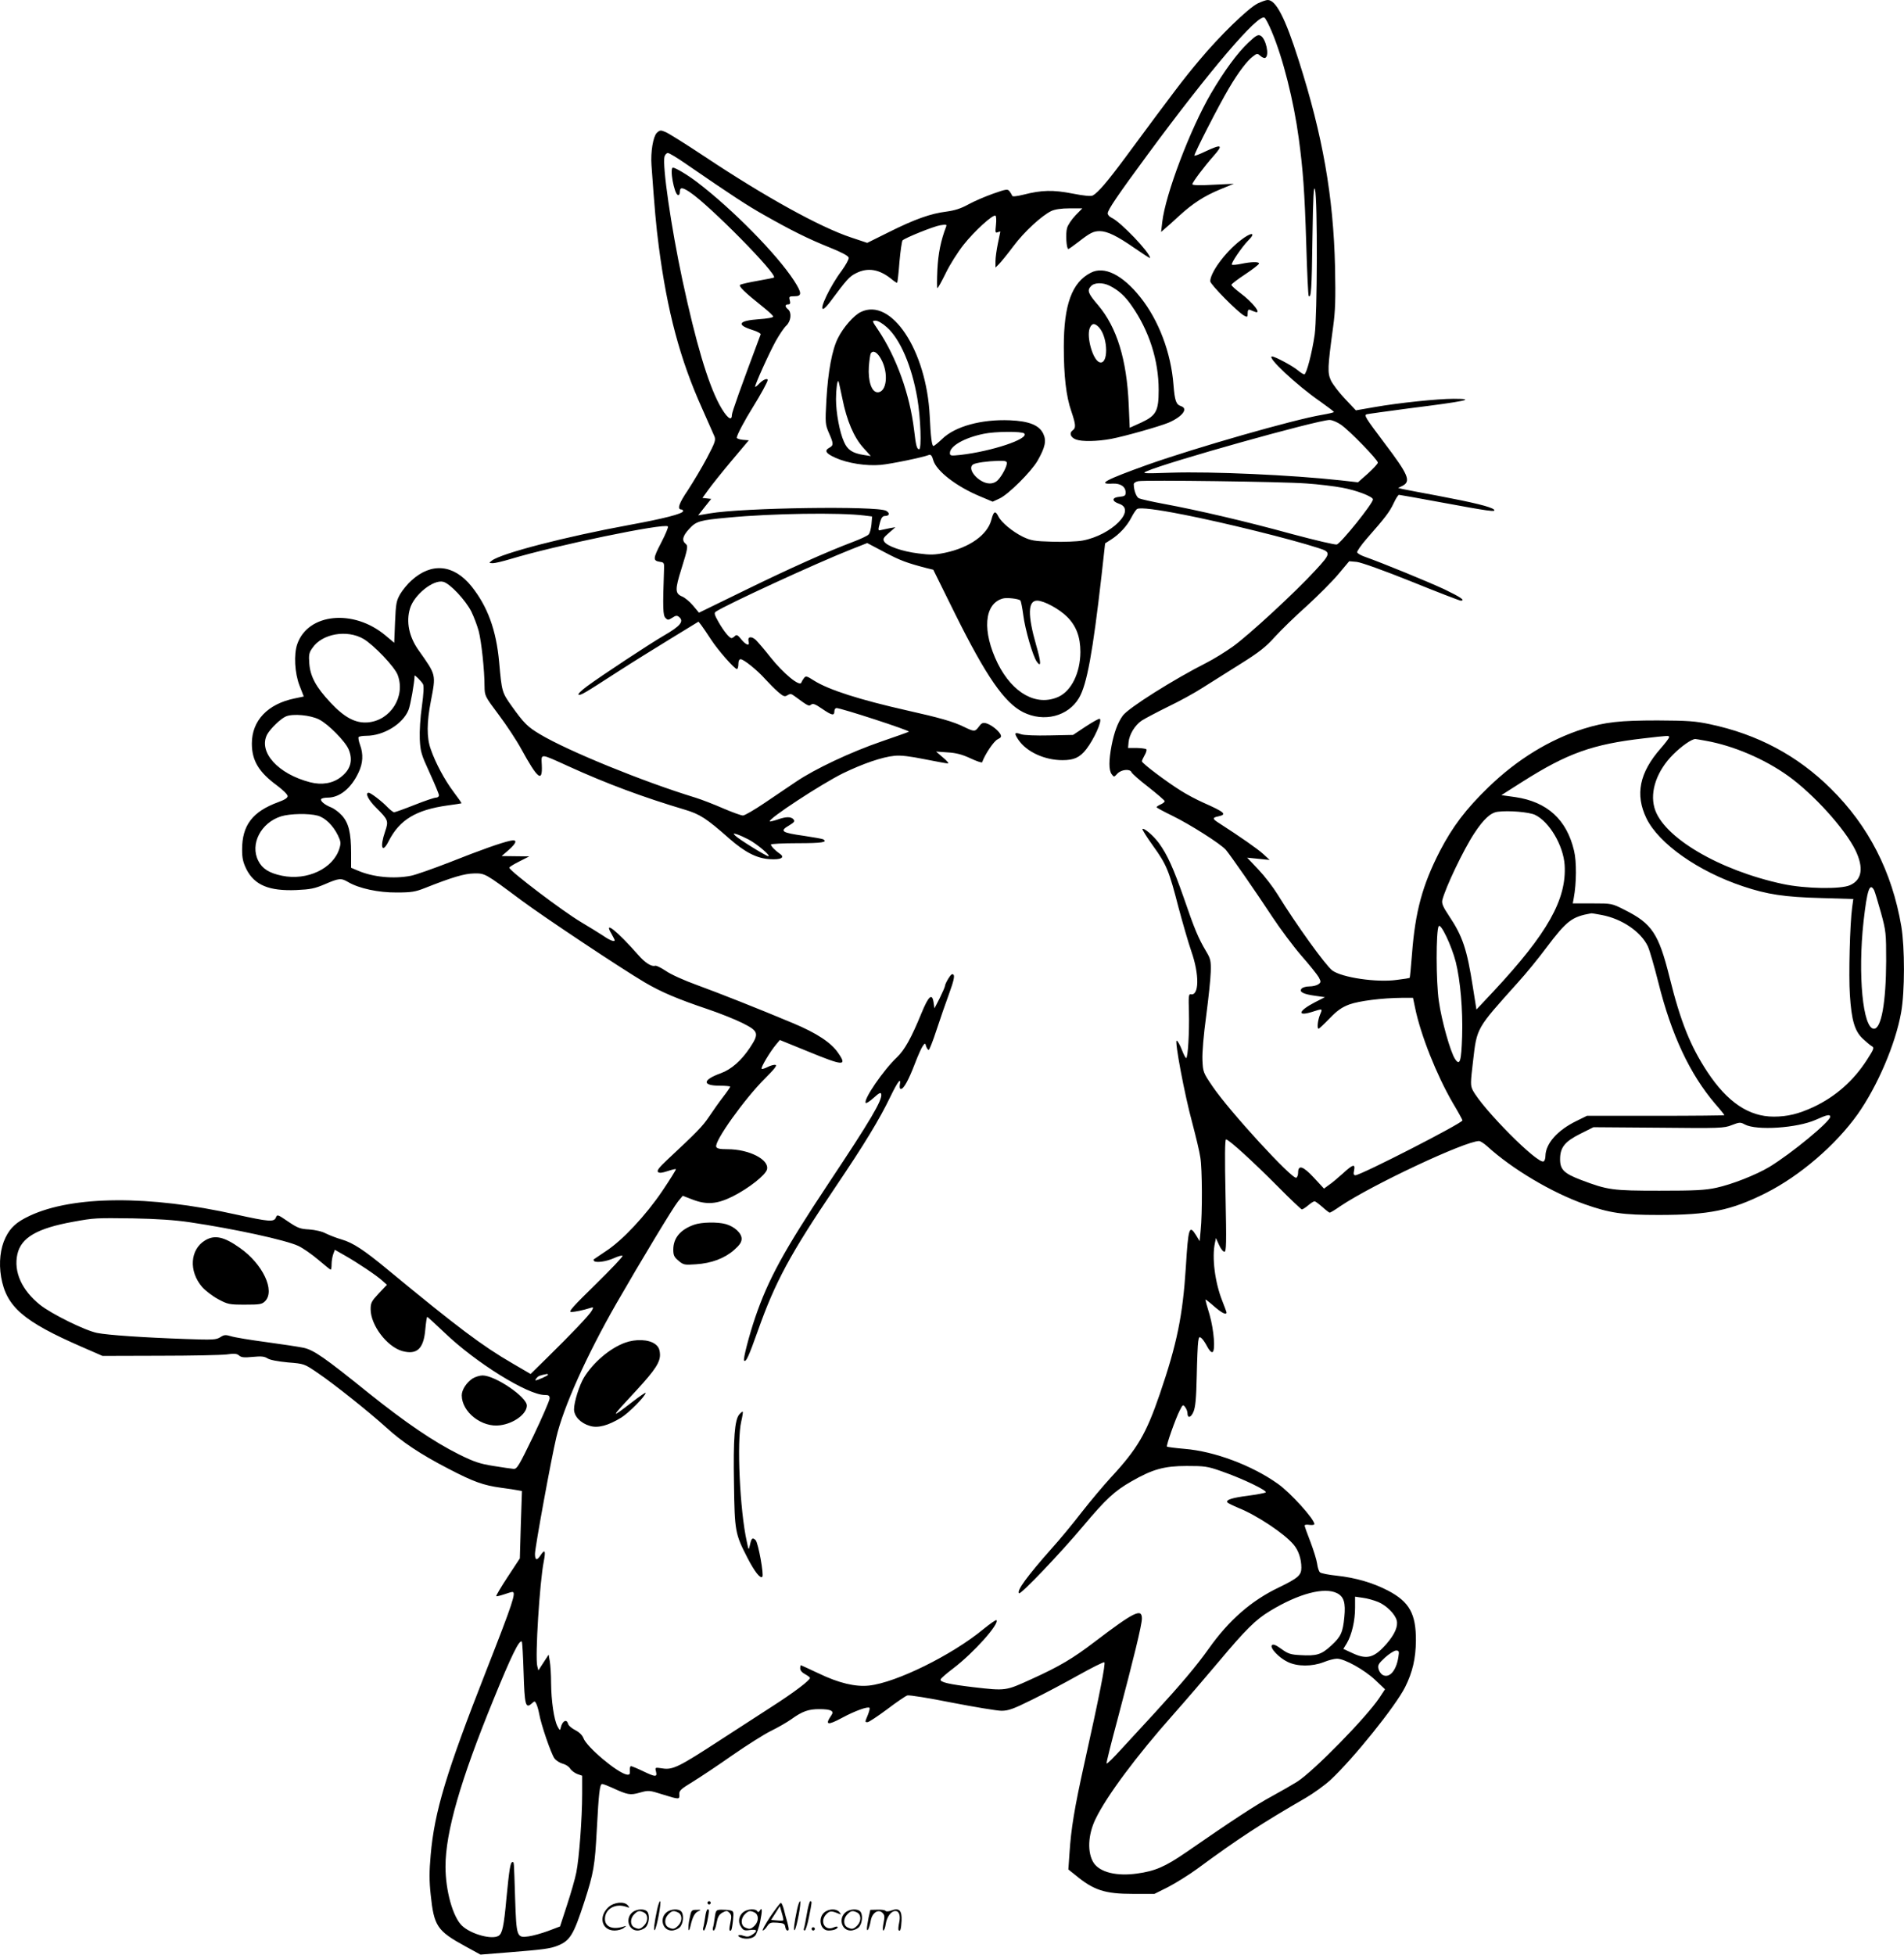
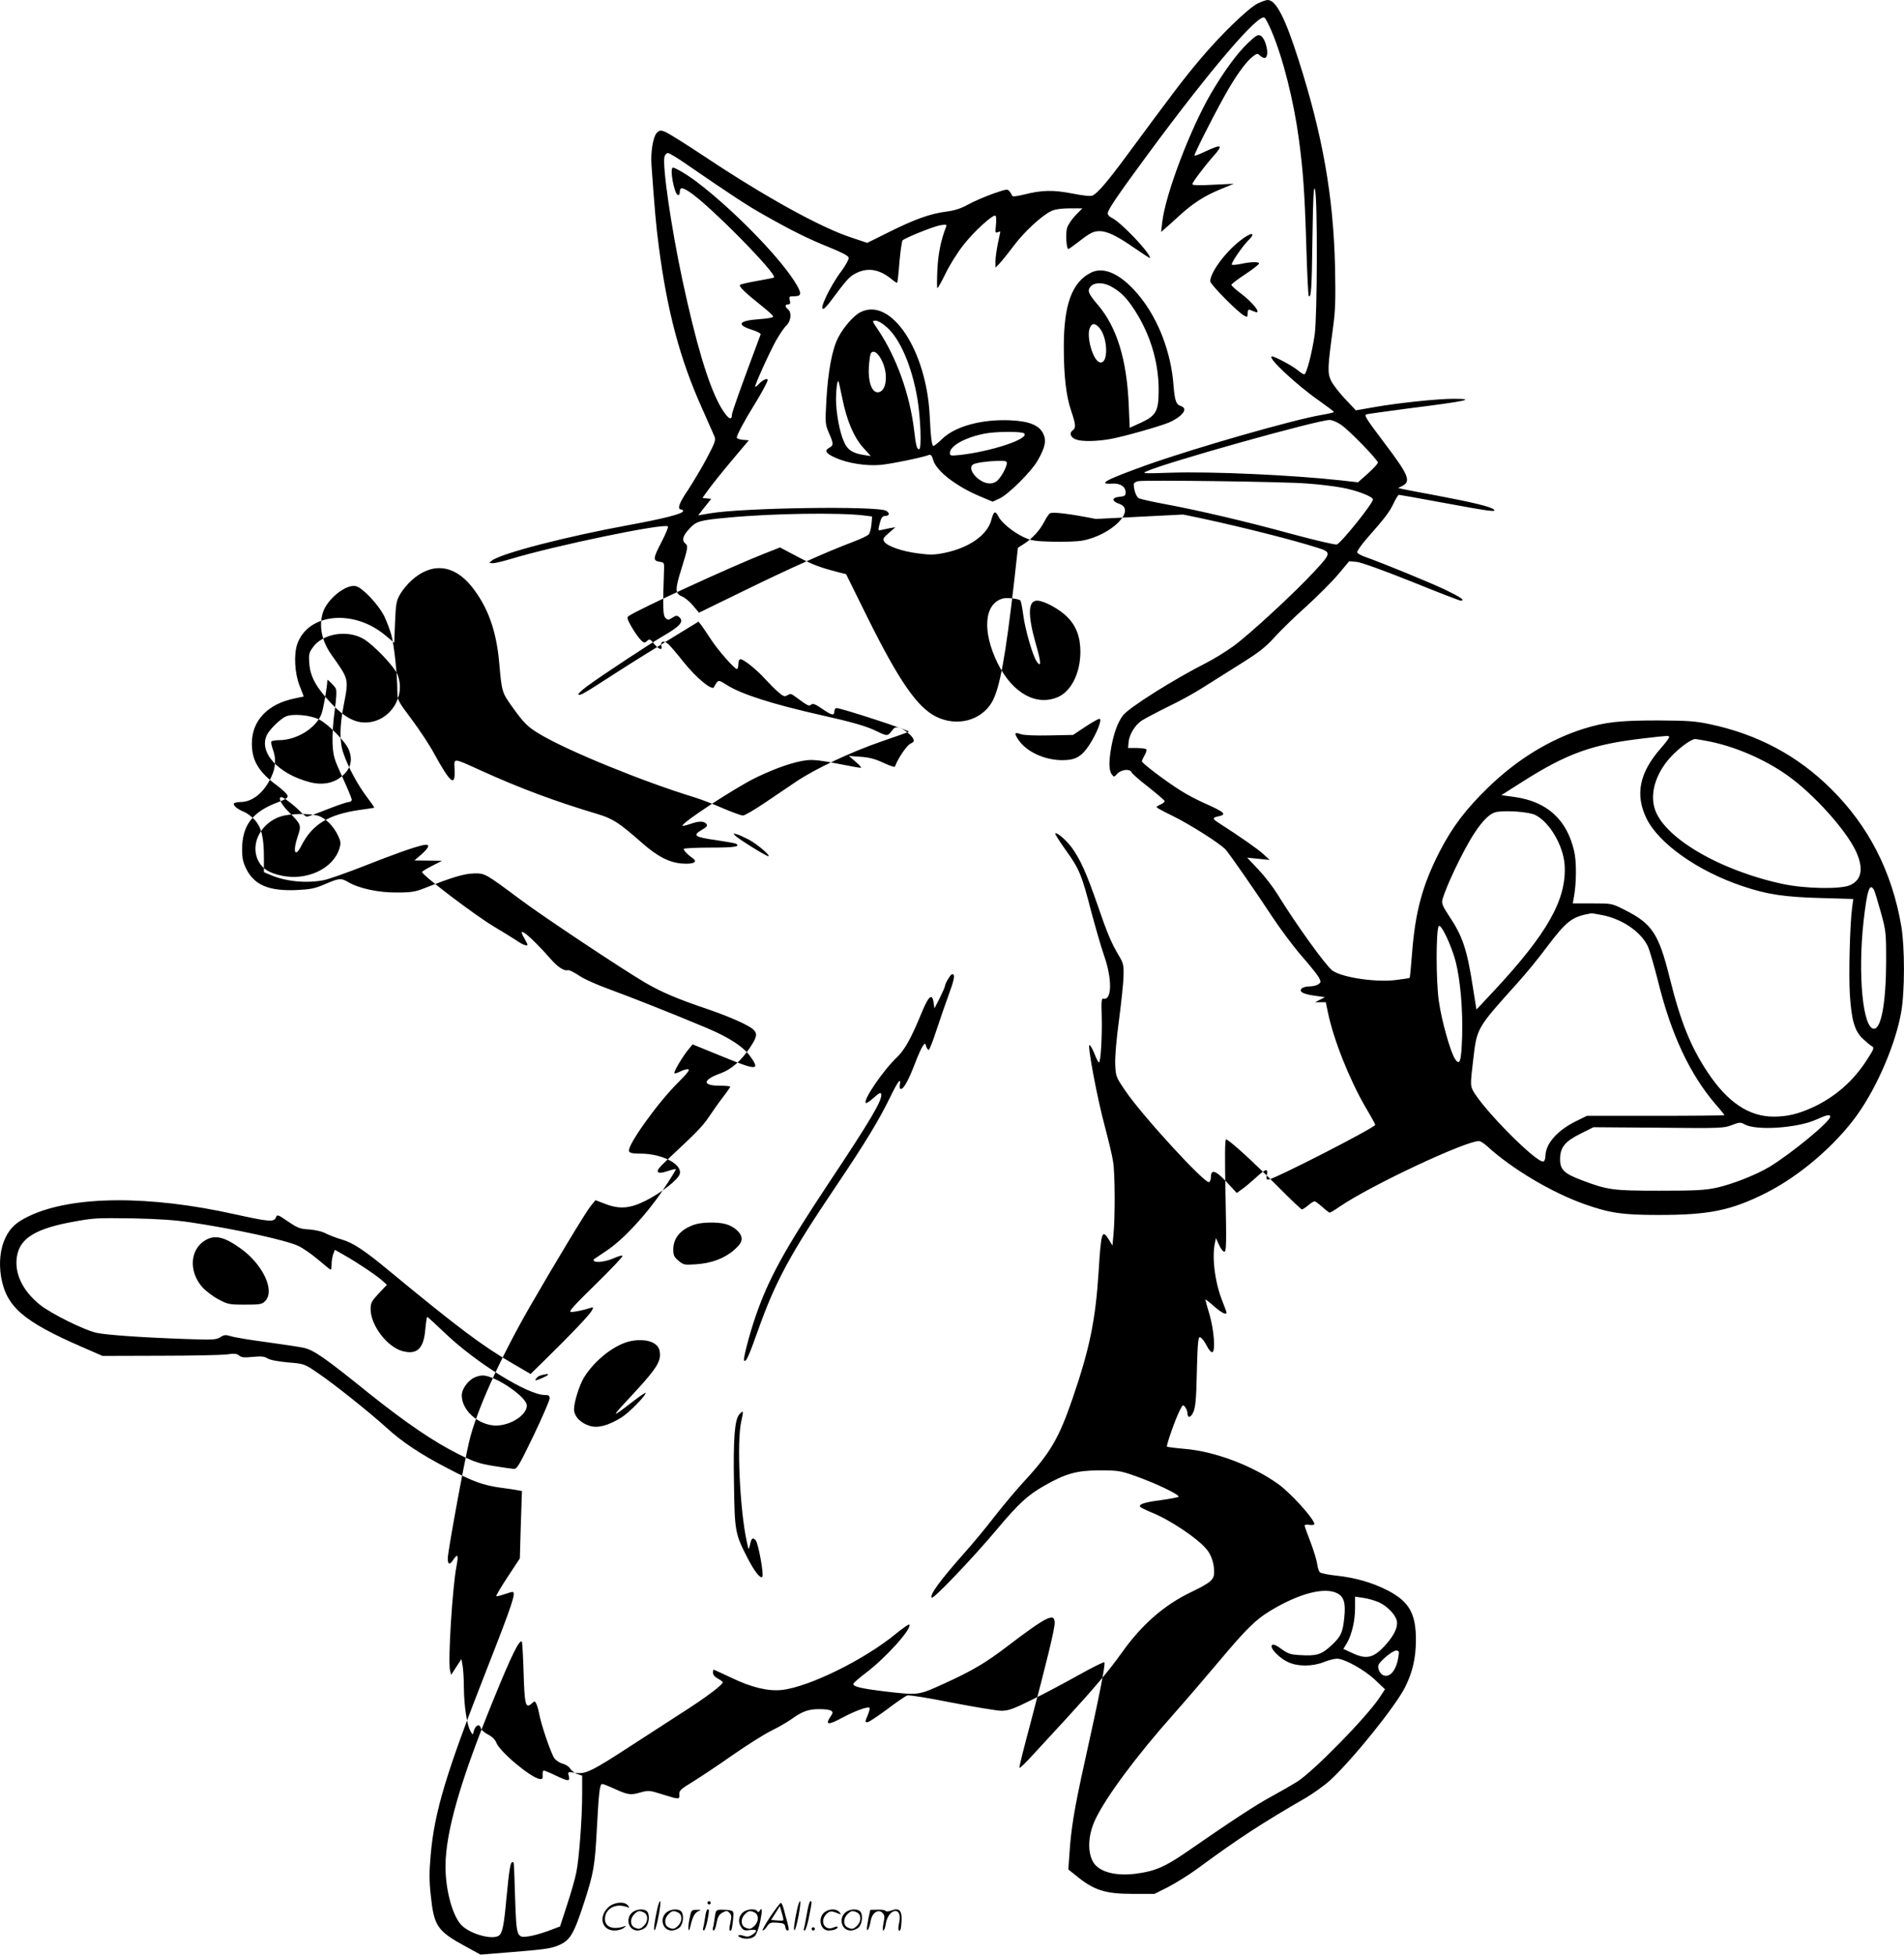
<svg xmlns="http://www.w3.org/2000/svg" version="1.0" viewBox="0 0 1170.147 1200.843" preserveAspectRatio="xMidYMid meet">
  <g transform="translate(-0.216,1200.999) scale(0.1,-0.1)" fill="#000000" stroke="none">
-     <path d="M7732 11989 c-60 -30 -235 -200 -359 -349 -97 -115 -153 -189 -456 -599 -109 -147 -167 -215 -199 -232 -11 -6 -54 -2 -125 12 -119 23 -187 22 -301 -7 -41 -10 -67 -13 -69 -7 -2 6 -9 18 -16 27 -12 16 -19 15 -102 -14 -50 -18 -118 -47 -152 -66 -45 -25 -83 -37 -135 -44 -96 -12 -193 -46 -355 -127 l-131 -65 -99 33 c-190 63 -526 248 -903 499 -113 75 -220 142 -238 149 -30 13 -35 12 -54 -6 -22 -23 -38 -117 -32 -198 19 -266 28 -371 45 -500 52 -398 130 -692 266 -994 35 -80 70 -158 76 -172 9 -23 3 -39 -46 -132 -31 -59 -84 -147 -117 -198 -56 -82 -68 -119 -40 -119 5 0 10 -4 10 -10 0 -16 -122 -47 -330 -85 -392 -72 -786 -174 -845 -219 -19 -15 -19 -15 6 -16 14 0 63 12 110 26 271 82 945 222 966 200 4 -4 -15 -49 -42 -101 -51 -98 -51 -110 -5 -117 23 -3 25 -7 23 -48 -8 -232 -7 -281 9 -296 14 -15 18 -14 42 1 21 14 29 15 41 5 33 -27 9 -56 -95 -116 -80 -46 -382 -245 -470 -310 -35 -26 -59 -49 -52 -52 14 -4 30 5 242 142 85 55 232 146 325 203 l170 104 18 -23 c10 -13 36 -52 59 -87 43 -66 144 -181 159 -181 5 0 9 14 9 30 0 19 5 30 14 30 19 0 103 -68 151 -122 22 -24 57 -60 78 -78 34 -29 41 -32 59 -21 16 10 24 9 41 -4 87 -64 90 -65 104 -54 11 9 25 4 67 -25 60 -41 76 -45 76 -16 0 11 6 20 13 20 29 0 452 -138 445 -145 -2 -2 -77 -29 -168 -60 -189 -65 -408 -168 -525 -247 -44 -30 -131 -89 -194 -131 -62 -42 -122 -77 -133 -77 -11 0 -66 20 -122 44 -55 24 -132 54 -171 66 -318 97 -784 287 -954 389 -76 45 -99 68 -174 173 -60 84 -61 89 -77 268 -18 200 -71 344 -171 469 -109 134 -245 147 -368 35 -23 -20 -54 -58 -69 -83 -24 -42 -27 -58 -32 -173 l-5 -127 -55 46 c-195 163 -475 136 -541 -54 -22 -63 -16 -178 14 -255 l26 -67 -57 -12 c-165 -34 -262 -136 -262 -277 0 -105 43 -176 155 -258 36 -27 65 -55 65 -65 0 -11 -19 -23 -58 -37 -158 -58 -222 -142 -222 -291 0 -54 6 -79 27 -122 50 -97 139 -134 307 -127 86 4 112 9 175 36 86 37 99 39 143 13 66 -39 186 -65 298 -64 90 0 115 4 175 28 167 66 241 88 300 89 69 1 67 2 290 -164 141 -105 612 -418 759 -505 102 -60 201 -102 391 -166 71 -24 166 -62 210 -84 100 -50 104 -64 45 -153 -53 -79 -114 -132 -177 -155 -114 -41 -118 -77 -7 -77 35 0 64 -3 64 -6 0 -3 -19 -31 -43 -62 -24 -31 -63 -86 -87 -122 -40 -60 -75 -95 -260 -268 -47 -44 -62 -64 -54 -72 8 -8 24 -6 58 5 27 9 50 15 52 12 2 -2 -35 -62 -83 -133 -102 -151 -246 -305 -348 -371 -38 -26 -72 -48 -74 -50 -2 -2 -1 -6 2 -10 13 -12 73 -4 121 17 26 12 51 19 54 15 4 -4 -71 -83 -166 -176 -137 -134 -169 -169 -150 -169 24 0 75 11 116 24 22 7 23 6 11 -16 -14 -26 -123 -141 -276 -291 l-100 -98 -113 66 c-183 106 -335 220 -765 575 -146 121 -214 165 -282 185 -32 9 -75 26 -98 37 -23 13 -66 22 -103 25 -56 3 -71 9 -130 49 -63 43 -66 44 -74 25 -11 -30 -42 -27 -247 18 -531 119 -1001 116 -1266 -8 -81 -38 -119 -72 -149 -134 -32 -65 -42 -154 -27 -242 32 -183 136 -273 497 -430 l126 -55 351 1 c194 0 379 4 412 8 47 7 64 5 77 -7 14 -12 32 -13 84 -8 52 5 71 3 90 -9 15 -10 64 -19 126 -25 101 -8 101 -9 182 -64 102 -69 316 -240 420 -334 98 -90 212 -166 382 -254 157 -82 217 -103 326 -118 46 -6 93 -13 105 -16 l23 -4 -7 -207 -6 -207 -75 -114 c-41 -62 -72 -115 -70 -118 3 -2 24 3 48 11 23 8 46 15 51 15 25 0 3 -67 -161 -485 -245 -624 -318 -865 -341 -1132 -9 -99 -9 -159 0 -241 20 -195 39 -224 213 -319 l93 -51 175 14 c214 17 255 23 300 41 76 31 97 66 163 268 58 180 65 221 77 445 12 226 18 280 33 280 7 0 32 -10 57 -21 100 -46 114 -49 174 -32 54 15 58 15 140 -11 103 -32 105 -32 103 0 -2 23 9 33 83 78 47 29 157 102 245 164 88 61 194 128 235 148 41 20 97 52 124 71 69 50 107 63 173 63 71 0 94 -11 75 -37 -42 -61 -25 -65 66 -16 78 42 158 71 168 61 3 -3 -2 -23 -10 -43 -19 -46 -19 -45 -2 -45 8 0 62 36 120 79 58 44 114 82 124 85 11 4 134 -16 274 -44 140 -27 278 -50 305 -50 42 0 73 11 184 66 74 36 202 104 286 151 84 47 156 83 162 81 10 -3 -31 -210 -123 -623 -61 -275 -81 -398 -91 -550 l-7 -100 44 -35 c112 -93 181 -115 354 -115 l131 0 84 42 c46 24 127 74 179 112 251 185 392 277 667 436 48 28 116 77 152 110 139 129 401 454 459 571 45 90 65 175 66 284 1 166 -40 239 -171 308 -95 49 -198 79 -316 92 -49 5 -94 14 -102 20 -7 5 -15 29 -18 53 -3 23 -22 84 -41 134 -20 51 -36 96 -36 101 0 5 14 7 30 4 17 -2 30 0 30 5 0 30 -147 193 -224 247 -160 114 -390 200 -574 215 -57 5 -105 11 -108 14 -6 5 52 170 78 221 19 38 21 39 34 21 8 -10 14 -27 14 -36 0 -34 21 -30 37 8 12 29 17 81 20 218 2 99 6 195 9 213 4 29 7 32 20 21 9 -7 24 -30 35 -51 11 -22 25 -37 32 -35 20 7 10 134 -17 230 -15 48 -26 90 -26 93 0 3 24 -15 52 -40 48 -42 78 -57 78 -39 0 3 -12 35 -26 71 -45 113 -65 267 -45 357 l6 29 19 -42 c10 -23 25 -42 33 -42 12 0 13 52 7 345 -5 235 -4 345 3 345 17 0 166 -136 318 -289 77 -78 144 -141 148 -141 5 0 22 11 39 25 16 14 34 25 39 25 5 0 26 -16 48 -35 21 -19 42 -35 45 -35 4 0 33 17 64 39 194 131 769 401 854 401 8 0 30 -14 49 -31 154 -141 399 -286 600 -357 156 -55 234 -66 454 -66 311 0 445 27 660 135 207 104 429 294 564 484 121 171 233 432 267 625 23 127 23 400 1 530 -57 335 -201 616 -433 845 -205 203 -450 334 -744 396 -89 19 -137 22 -320 23 -233 0 -323 -10 -455 -51 -209 -66 -408 -188 -583 -357 -141 -136 -223 -245 -301 -395 -107 -209 -151 -370 -171 -631 -6 -80 -13 -146 -14 -147 -1 -2 -37 -8 -80 -13 -122 -17 -336 14 -396 58 -41 31 -222 282 -336 467 -27 44 -80 113 -118 153 l-69 73 69 -7 69 -7 -40 37 c-34 31 -137 103 -272 190 -41 26 -41 33 -2 41 54 12 39 25 -96 85 -38 17 -99 49 -135 72 -87 54 -240 169 -240 181 0 5 8 22 17 38 9 15 14 32 10 36 -5 4 -31 7 -60 8 l-52 0 3 34 c4 48 39 106 81 134 20 13 92 51 161 85 69 33 166 86 215 118 50 31 154 97 232 146 114 71 155 104 209 164 37 41 125 127 196 190 70 64 158 152 195 196 l67 80 46 -4 c28 -3 165 -52 337 -121 160 -65 296 -117 302 -117 32 0 -1 22 -101 70 -99 46 -376 160 -492 201 -22 8 -41 19 -43 26 -2 6 24 44 59 84 116 132 140 164 165 217 13 28 28 52 33 52 5 0 121 -21 257 -46 297 -55 342 -61 327 -45 -16 17 -126 44 -349 86 -104 19 -201 38 -215 41 l-25 6 28 14 c52 28 34 69 -113 263 -118 157 -126 170 -108 176 7 2 123 18 258 36 352 44 421 59 276 59 -98 0 -338 -25 -486 -51 l-115 -20 -67 71 c-36 38 -75 89 -86 112 -22 48 -21 78 13 328 14 101 16 173 12 370 -10 433 -76 808 -223 1268 -83 262 -140 372 -191 372 -10 0 -37 -10 -61 -21z m86 -173 c69 -163 135 -426 166 -656 26 -194 36 -323 46 -649 5 -173 12 -317 15 -319 15 -16 19 39 23 351 4 267 8 333 16 302 16 -60 14 -777 -2 -890 -16 -112 -51 -245 -64 -245 -6 0 -24 12 -41 26 -31 26 -139 84 -157 84 -37 0 149 -175 295 -276 46 -33 84 -61 85 -65 0 -3 -34 -11 -75 -18 -173 -29 -773 -201 -1070 -306 -259 -93 -314 -122 -214 -116 48 2 79 -19 79 -55 0 -19 -6 -23 -37 -26 -49 -4 -50 -27 -3 -43 109 -37 -47 -193 -225 -226 -33 -6 -116 -9 -185 -7 -112 3 -132 7 -181 30 -65 32 -133 89 -151 125 -19 38 -29 33 -43 -20 -24 -93 -134 -171 -285 -203 -63 -13 -90 -14 -164 -4 -99 12 -193 45 -210 73 -9 16 -5 24 29 53 l40 35 -35 -6 c-19 -4 -43 -9 -52 -11 -21 -6 -21 -2 -7 49 7 26 16 37 29 37 29 0 33 18 8 32 -56 31 -883 19 -1084 -16 l-71 -12 40 51 40 50 -27 3 -27 3 37 51 c20 28 84 108 142 177 l106 126 -37 3 c-20 2 -37 8 -37 13 0 15 48 106 100 189 46 74 90 154 90 165 0 14 -29 2 -50 -20 -13 -14 -25 -23 -27 -22 -5 6 84 204 127 282 22 39 50 81 64 94 30 28 35 81 11 101 -20 16 -19 30 1 30 12 0 15 6 10 25 -6 23 -4 25 29 25 47 0 46 20 -3 96 -105 162 -380 441 -597 606 -58 44 -132 88 -147 88 -22 0 7 -160 30 -168 7 -2 12 5 12 17 0 32 14 32 61 1 122 -81 539 -504 518 -525 -2 -2 -47 -11 -99 -20 -52 -9 -100 -20 -108 -24 -14 -8 22 -43 147 -143 30 -24 55 -48 55 -53 1 -6 -39 -13 -87 -16 -127 -9 -142 -34 -41 -66 30 -9 53 -22 51 -27 -122 -326 -177 -479 -177 -496 0 -43 -34 -14 -77 65 -72 136 -144 379 -227 765 -70 328 -124 703 -110 758 4 12 13 22 21 22 8 0 58 -30 111 -67 288 -198 377 -256 482 -315 164 -93 268 -145 400 -198 75 -30 116 -52 118 -63 2 -10 -18 -45 -43 -80 -71 -94 -143 -245 -112 -234 7 2 27 23 45 48 97 130 114 150 154 170 74 38 146 25 222 -38 16 -13 30 -22 32 -20 2 2 9 59 14 128 6 68 15 128 19 132 16 16 192 87 232 93 36 6 41 5 36 -8 -33 -86 -49 -166 -54 -265 -3 -62 -3 -113 0 -113 4 0 27 42 52 93 24 50 74 129 109 173 67 85 181 188 196 179 5 -3 6 -29 3 -57 -5 -45 -4 -51 10 -45 10 4 17 5 17 4 0 -1 -7 -34 -15 -72 -8 -39 -15 -88 -15 -110 l0 -39 22 22 c12 12 52 61 88 109 67 90 174 188 234 217 22 10 61 16 112 16 l78 0 -42 -43 c-23 -24 -47 -59 -52 -78 -10 -33 -4 -129 8 -129 3 0 31 20 61 43 73 57 93 67 133 67 46 -1 105 -29 214 -105 52 -36 94 -63 94 -60 0 33 -182 223 -236 247 -13 6 -24 18 -24 27 0 22 63 114 245 361 381 517 683 871 719 841 7 -6 27 -44 44 -85z m425 -2415 c53 -36 227 -216 227 -233 0 -7 -28 -37 -61 -67 l-61 -54 -107 12 c-300 33 -790 55 -1041 47 -173 -6 -183 -5 -150 9 122 55 1044 313 1123 315 16 0 47 -13 70 -29z m-213 -361 c74 -5 173 -17 220 -26 86 -15 190 -55 190 -72 0 -25 -195 -267 -222 -277 -10 -3 -133 26 -275 64 -284 78 -576 146 -786 185 -76 14 -146 30 -156 35 -16 9 -31 50 -31 87 0 7 12 15 28 18 47 8 890 -3 1032 -14z m-757 -191 c259 -51 659 -150 829 -205 82 -26 81 -33 -16 -138 -122 -133 -409 -398 -507 -468 -46 -33 -118 -77 -159 -98 -202 -102 -485 -280 -518 -327 -31 -43 -52 -101 -68 -181 -18 -94 -18 -153 0 -178 14 -19 15 -19 36 4 24 25 77 30 86 8 3 -8 50 -50 105 -92 54 -43 99 -81 99 -86 0 -5 -11 -14 -25 -20 -14 -6 -25 -14 -25 -17 0 -3 44 -27 98 -53 108 -53 296 -172 328 -209 28 -33 184 -257 287 -414 47 -71 126 -177 176 -235 51 -58 99 -118 108 -134 14 -27 14 -31 -3 -43 -10 -7 -34 -13 -55 -13 -20 0 -42 -6 -48 -14 -17 -20 12 -34 87 -44 l57 -8 -61 -31 c-101 -52 -114 -89 -20 -60 69 22 67 23 50 -18 -14 -35 -19 -85 -8 -85 3 0 34 29 67 63 47 49 76 69 121 86 60 22 202 40 326 41 l66 0 13 -62 c34 -166 132 -412 230 -581 34 -57 61 -106 61 -110 0 -17 -625 -337 -658 -337 -11 0 -13 8 -8 30 8 42 -7 38 -70 -20 -30 -27 -68 -59 -85 -70 l-30 -22 -63 68 c-66 71 -96 80 -96 30 0 -14 -5 -28 -11 -31 -23 -15 -412 409 -515 561 -57 84 -59 88 -62 162 -2 47 7 153 23 271 14 107 27 228 28 270 2 68 -1 81 -28 126 -48 81 -71 135 -135 322 -66 189 -103 271 -155 343 -34 46 -92 96 -102 87 -2 -3 27 -50 66 -104 83 -115 98 -153 156 -378 25 -93 60 -215 79 -270 50 -142 48 -275 -4 -263 -13 2 -14 -15 -11 -110 3 -121 -6 -282 -17 -282 -4 0 -16 23 -27 52 -11 28 -25 53 -31 55 -15 5 48 -332 96 -507 21 -80 44 -174 49 -210 12 -70 13 -343 2 -450 l-6 -65 -23 38 c-41 65 -47 46 -62 -198 -19 -296 -54 -470 -160 -779 -84 -245 -137 -336 -302 -514 -44 -48 -124 -143 -178 -212 -53 -69 -135 -168 -182 -220 -155 -175 -219 -263 -203 -278 10 -10 257 249 396 415 137 163 192 214 294 272 130 75 202 95 340 95 109 0 128 -2 210 -31 136 -47 293 -123 275 -132 -8 -4 -57 -13 -109 -20 -95 -12 -136 -25 -126 -40 2 -5 34 -20 69 -35 111 -44 283 -158 339 -226 29 -34 47 -87 47 -141 0 -46 -20 -64 -140 -122 -167 -80 -305 -200 -429 -375 -76 -107 -170 -218 -336 -399 -60 -65 -150 -163 -200 -217 -49 -54 -90 -95 -92 -89 -2 5 29 128 68 273 99 374 149 578 149 617 0 65 -48 41 -290 -143 -135 -103 -216 -151 -390 -230 -158 -72 -156 -72 -355 -49 -152 18 -208 31 -202 48 2 7 37 37 78 68 124 94 286 275 265 296 -3 3 -39 -22 -81 -56 -191 -158 -535 -328 -702 -346 -83 -9 -186 15 -310 75 -58 27 -107 50 -109 50 -2 0 -4 -9 -4 -20 0 -12 12 -26 30 -35 16 -9 30 -19 30 -23 0 -15 -101 -91 -232 -175 -70 -45 -217 -140 -326 -211 -246 -160 -285 -180 -348 -170 -47 7 -47 7 -40 -20 8 -34 -3 -34 -82 4 -35 17 -68 30 -72 30 -5 0 -8 -12 -7 -27 2 -23 -2 -27 -18 -25 -57 9 -248 170 -267 224 -7 18 -25 36 -50 49 -22 11 -43 29 -45 40 -9 32 -36 16 -45 -26 -4 -18 -6 -16 -20 10 -21 41 -38 154 -39 267 0 51 -4 111 -8 133 l-7 40 -32 -49 -31 -48 -7 27 c-14 56 15 518 40 642 13 67 7 79 -20 38 -22 -34 -34 -31 -34 9 0 39 100 585 131 715 43 185 186 503 368 821 149 259 351 594 380 629 l29 35 57 -22 c90 -35 153 -30 250 18 99 50 202 131 211 166 15 60 -110 124 -242 124 -49 0 -66 4 -70 15 -13 33 175 296 300 420 58 58 76 81 64 83 -9 2 -31 -4 -48 -13 -18 -9 -34 -14 -37 -11 -7 7 52 105 87 147 l25 30 172 -70 c219 -90 244 -92 186 -9 -43 63 -131 121 -274 181 -217 91 -455 185 -597 237 -75 27 -157 64 -187 85 -30 20 -60 35 -67 32 -21 -7 -62 19 -102 65 -133 151 -217 217 -166 132 11 -20 20 -37 20 -40 0 -12 -30 -1 -70 27 -25 16 -87 55 -138 85 -114 68 -429 307 -440 333 -1 4 26 21 60 38 l63 32 -85 1 -85 1 43 37 c52 46 55 67 10 57 -59 -13 -180 -56 -372 -132 -103 -40 -211 -78 -238 -83 -107 -21 -234 -8 -325 31 l-43 18 0 90 c0 125 -15 185 -56 231 -19 21 -49 43 -67 50 -40 16 -68 40 -61 51 3 5 21 9 40 9 74 0 145 58 190 155 27 57 30 112 9 169 -8 22 -12 43 -9 48 3 4 24 8 48 8 106 0 225 73 259 159 12 30 37 171 37 210 0 8 42 -34 52 -52 6 -13 4 -56 -7 -137 -10 -67 -15 -153 -13 -201 4 -77 9 -94 61 -207 31 -68 57 -130 57 -138 0 -7 -8 -14 -18 -14 -11 0 -70 -20 -133 -45 -63 -25 -119 -45 -125 -45 -5 0 -23 14 -40 31 -33 35 -103 89 -116 89 -24 0 -2 -45 46 -92 75 -75 77 -81 55 -146 -34 -98 -18 -139 22 -59 67 131 168 192 362 219 45 6 83 12 85 13 2 2 -20 33 -48 70 -55 73 -112 179 -141 264 -25 70 -24 164 1 293 32 167 34 159 -75 313 -59 83 -78 175 -53 257 25 84 143 179 204 164 41 -10 137 -112 173 -183 16 -33 36 -86 45 -119 17 -64 36 -243 36 -339 1 -60 1 -61 88 -177 48 -64 110 -158 137 -208 102 -186 132 -210 127 -101 -3 74 -16 75 163 -6 237 -108 461 -191 716 -267 93 -28 131 -52 275 -179 95 -83 167 -120 246 -125 69 -5 97 10 63 33 -29 20 -55 47 -55 57 0 4 74 8 165 8 149 0 186 6 156 24 -5 3 -57 12 -116 21 -142 20 -154 29 -90 66 28 17 33 24 24 35 -15 18 -46 18 -99 -1 -24 -8 -45 -13 -47 -11 -14 13 317 230 451 296 122 59 241 100 316 107 38 4 95 -3 184 -21 71 -14 136 -26 144 -26 7 0 -6 16 -30 36 l-43 37 70 -5 c52 -3 88 -12 140 -36 38 -18 71 -29 73 -25 18 50 72 130 95 141 22 11 25 16 17 32 -14 25 -58 59 -88 67 -20 5 -29 0 -44 -21 -24 -32 -28 -32 -92 -1 -65 32 -150 56 -351 101 -288 65 -480 126 -570 183 -45 29 -51 30 -62 15 -7 -9 -14 -21 -16 -27 -9 -28 -110 55 -191 157 -35 45 -76 92 -89 105 -28 25 -52 20 -44 -10 8 -30 -15 -23 -45 13 -21 27 -29 31 -39 21 -7 -7 -16 -13 -21 -13 -13 0 -48 43 -80 99 -25 44 -28 55 -17 63 57 40 621 300 832 383 l99 39 106 -56 c98 -52 137 -66 259 -98 l41 -10 135 -273 c190 -382 302 -544 417 -602 128 -64 277 -26 344 88 48 82 84 278 138 751 l22 198 36 23 c52 33 99 84 126 137 13 25 29 49 36 52 21 9 120 -3 281 -35z m-1959 -6 l48 -6 -4 -48 c-3 -27 -10 -55 -17 -62 -6 -8 -51 -29 -99 -47 -161 -61 -385 -161 -665 -298 l-279 -136 -36 43 c-20 24 -51 50 -69 57 -42 18 -43 42 -4 166 41 132 43 144 26 158 -24 20 -17 48 23 91 43 47 64 53 237 69 271 26 687 32 839 13z m959 -522 c4 -4 12 -45 18 -90 11 -88 59 -253 83 -286 28 -39 27 -5 -4 102 -53 185 -51 273 6 273 42 0 136 -51 185 -100 56 -56 81 -124 81 -216 -1 -128 -55 -238 -135 -275 -134 -60 -281 21 -373 205 -97 198 -84 367 31 399 24 7 97 -1 108 -12z m-4037 -236 c63 -37 191 -171 210 -221 50 -132 -43 -280 -183 -292 -76 -6 -143 29 -230 122 -89 95 -124 160 -130 240 -4 52 -2 66 19 95 59 88 212 115 314 56z m-273 -495 c56 -28 161 -134 182 -184 28 -67 12 -124 -48 -170 -50 -39 -117 -50 -188 -32 -199 51 -321 187 -265 294 19 35 84 98 116 111 43 18 150 8 203 -19z m8297 -109 c0 -6 -23 -36 -51 -68 -132 -150 -159 -285 -88 -431 76 -155 317 -325 593 -417 149 -50 255 -66 480 -72 l198 -6 -7 -51 c-14 -102 -22 -418 -14 -538 10 -155 29 -221 78 -268 20 -19 45 -40 55 -46 18 -10 17 -15 -28 -85 -83 -129 -193 -226 -329 -290 -91 -42 -159 -59 -244 -59 -153 0 -285 89 -408 275 -104 158 -165 309 -232 580 -67 269 -108 331 -276 415 -79 40 -79 40 -199 40 l-120 0 6 33 c17 91 18 224 2 290 -45 192 -165 301 -361 330 l-86 12 129 82 c276 175 431 231 747 267 155 18 155 18 155 7z m226 -22 c169 -30 361 -112 506 -216 156 -112 348 -324 413 -456 52 -108 41 -182 -33 -215 -57 -26 -275 -22 -412 7 -393 84 -740 289 -790 468 -29 102 15 228 115 328 50 50 112 94 136 95 3 0 32 -5 65 -11z m-1050 -455 c88 -42 174 -188 182 -308 13 -211 -105 -420 -436 -775 l-106 -113 -22 138 c-36 232 -63 313 -147 438 -36 54 -45 75 -41 95 18 76 132 314 197 412 58 88 101 127 144 132 68 9 193 -2 229 -19z m-7481 -5 c46 -13 94 -60 124 -121 18 -38 19 -48 9 -81 -38 -123 -198 -199 -353 -167 -78 16 -121 43 -145 91 -53 102 15 235 140 274 55 17 171 19 225 4z m2649 -147 c52 -28 138 -101 120 -102 -13 0 -183 105 -204 127 -13 14 -12 14 10 8 14 -4 47 -19 74 -33z m6916 -311 c5 -11 24 -73 42 -138 31 -113 32 -126 32 -298 -1 -254 -30 -415 -75 -415 -68 0 -100 331 -64 659 22 195 38 242 65 192z m-1675 -152 c124 -23 241 -102 284 -192 11 -23 40 -124 65 -223 80 -321 193 -562 349 -745 32 -36 57 -68 57 -70 0 -2 -190 -4 -422 -4 l-423 0 -65 -32 c-117 -57 -189 -139 -190 -215 0 -15 -5 -30 -11 -33 -34 -21 -376 323 -436 438 -14 29 -14 43 2 177 24 208 19 198 273 481 52 57 131 154 177 216 126 167 157 191 276 212 3 1 32 -4 64 -10z m-896 -289 c28 -113 44 -293 39 -456 -5 -156 -14 -185 -44 -139 -28 43 -82 233 -99 354 -18 121 -18 433 -1 461 13 20 79 -119 105 -220z m2301 -951 c0 -29 -240 -227 -374 -308 -82 -49 -229 -107 -326 -128 -70 -15 -131 -18 -350 -18 -289 0 -317 4 -481 66 -105 40 -129 64 -129 127 0 73 29 109 125 157 l80 40 400 -3 c380 -4 403 -3 450 16 47 18 53 19 80 4 73 -39 321 -22 435 28 71 32 90 36 90 19z m-10080 -648 c270 -40 588 -109 665 -145 28 -13 83 -51 123 -85 39 -33 73 -61 76 -61 4 0 6 15 6 34 0 19 5 47 10 61 l10 27 58 -33 c78 -44 201 -126 234 -157 l28 -25 -50 -53 c-44 -47 -50 -58 -50 -97 0 -98 100 -230 194 -257 91 -25 132 14 142 133 4 42 9 77 12 77 2 0 50 -44 106 -97 191 -184 512 -383 616 -383 25 0 30 -4 30 -22 -1 -13 -45 -115 -99 -228 -89 -184 -101 -205 -122 -204 -13 1 -69 9 -124 18 -83 13 -119 25 -212 71 -156 78 -325 193 -553 375 -274 221 -339 266 -402 280 -29 6 -133 22 -230 35 -98 13 -195 29 -216 36 -34 10 -43 9 -66 -6 -25 -16 -45 -17 -214 -11 -259 9 -477 24 -542 37 -73 14 -280 116 -352 173 -112 90 -163 203 -139 311 23 102 121 159 342 199 131 24 141 24 369 21 148 -3 257 -10 350 -24z m2200 -937 c0 -5 -64 -34 -76 -34 -4 0 -1 6 6 14 10 13 21 17 63 25 4 0 7 -1 7 -5z m4850 -1342 c41 -21 53 -58 44 -147 -9 -93 -21 -120 -80 -174 -62 -57 -90 -65 -192 -59 -57 3 -74 8 -115 38 -33 24 -50 31 -58 23 -15 -15 42 -77 97 -103 59 -29 150 -29 222 -1 29 12 65 21 81 21 46 0 168 -68 234 -130 l61 -58 -35 -53 c-80 -120 -403 -450 -505 -515 -29 -18 -98 -58 -155 -89 -97 -52 -246 -150 -528 -345 -128 -88 -190 -115 -301 -130 -125 -18 -228 8 -266 65 -41 63 -36 173 11 270 68 141 253 389 476 640 78 88 206 237 284 330 162 193 224 255 312 308 176 107 335 149 413 109z m253 -54 c51 -22 103 -74 113 -113 9 -37 -12 -85 -62 -143 -77 -88 -121 -100 -212 -57 l-54 25 22 36 c30 52 50 137 50 217 l0 68 48 -7 c26 -3 68 -15 95 -26z m-5253 -433 c6 -198 12 -224 49 -191 19 17 20 17 29 -1 5 -10 13 -36 17 -58 12 -70 75 -252 95 -278 11 -14 34 -28 50 -32 17 -4 38 -17 46 -30 8 -13 29 -28 45 -34 l29 -10 0 -110 c0 -151 -19 -402 -36 -484 -7 -37 -33 -127 -57 -200 l-43 -132 -74 -28 c-41 -15 -95 -30 -120 -33 -72 -10 -74 -4 -82 230 -8 245 -6 226 -17 226 -12 0 -19 -41 -37 -227 -15 -166 -25 -211 -47 -225 -41 -26 -170 9 -226 62 -56 54 -101 215 -101 363 0 211 92 530 295 1026 109 268 159 370 174 356 3 -3 8 -89 11 -190z m5376 94 c-13 -83 -55 -131 -96 -109 -11 6 -23 23 -26 37 -6 23 0 33 40 70 27 24 57 43 68 43 18 0 20 -4 14 -41z M7674 11748 c-67 -63 -149 -175 -230 -313 -127 -218 -280 -620 -299 -790 l-7 -60 23 20 c13 11 53 46 87 78 85 78 155 123 254 164 l83 34 -127 -6 c-82 -5 -128 -3 -128 3 0 12 74 110 129 172 63 71 53 77 -48 30 -35 -17 -66 -29 -68 -26 -6 5 150 310 212 414 59 100 112 169 147 195 26 20 28 20 47 3 11 -10 25 -15 30 -11 26 15 3 118 -30 136 -16 8 -28 1 -75 -43z M7623 10531 c-93 -73 -183 -196 -183 -249 0 -19 168 -189 208 -211 20 -11 22 -9 22 15 0 17 4 24 13 21 6 -3 20 -8 30 -12 49 -20 -10 57 -90 116 -29 22 -53 44 -53 49 0 5 38 34 85 65 47 31 85 61 85 66 0 12 -48 11 -110 -2 -28 -6 -54 -8 -57 -5 -8 7 61 108 99 147 55 54 20 55 -49 0z M6705 10334 c-115 -59 -165 -196 -165 -454 0 -179 14 -304 46 -396 28 -83 30 -103 7 -119 -21 -16 -11 -43 22 -55 37 -14 131 -12 217 4 84 16 295 76 351 99 86 37 124 87 77 102 -30 10 -38 32 -46 131 -15 196 -90 395 -202 536 -111 140 -224 196 -307 152z m118 -80 c56 -29 93 -63 134 -122 107 -153 166 -335 166 -518 0 -129 -15 -157 -107 -200 l-71 -32 -6 141 c-12 279 -73 476 -188 612 -61 71 -69 90 -45 116 21 24 73 25 117 3z m-66 -256 c57 -64 58 -235 1 -213 -40 16 -79 154 -59 208 13 33 31 34 58 5z M5292 10093 c-42 -20 -107 -94 -139 -158 -37 -71 -62 -208 -72 -380 -8 -145 -7 -152 15 -204 29 -65 30 -77 4 -91 -34 -18 -23 -36 38 -63 74 -33 188 -51 277 -43 64 6 258 46 296 61 12 4 19 -4 27 -33 20 -67 144 -162 289 -222 l76 -32 41 19 c54 24 195 164 235 233 47 82 55 123 35 165 -25 53 -87 78 -206 83 -174 7 -336 -37 -416 -115 -25 -24 -49 -43 -53 -43 -10 0 -17 56 -23 185 -20 404 -237 730 -424 638z m160 -93 c82 -72 154 -239 188 -438 20 -117 27 -312 11 -312 -14 0 -20 22 -31 118 -27 222 -109 448 -221 615 -38 56 -39 57 -15 57 13 0 43 -17 68 -40z m-35 -196 c48 -86 35 -204 -21 -204 -37 0 -60 68 -54 159 3 37 8 74 12 80 14 22 40 7 63 -35z m-238 -242 c27 -136 71 -239 129 -303 l46 -51 -44 7 c-70 11 -100 32 -121 81 -27 59 -49 180 -49 262 0 60 8 118 15 110 2 -2 12 -49 24 -106z m1118 -215 c32 -33 -201 -110 -394 -132 -58 -6 -63 -5 -63 12 0 43 90 94 208 118 71 15 235 16 249 2z m-107 -182 c0 -21 -28 -75 -53 -102 -13 -15 -32 -23 -52 -23 -66 0 -145 90 -102 117 16 10 88 20 155 22 41 1 52 -2 52 -14z M6675 7547 l-78 -52 -144 -3 c-86 -2 -157 1 -175 7 -42 15 -45 8 -17 -34 50 -74 161 -125 271 -125 70 0 106 16 146 67 48 62 100 177 83 187 -4 3 -43 -19 -86 -47z M5831 5999 c-12 -19 -21 -39 -21 -45 0 -6 -15 -40 -32 -75 l-33 -64 -5 35 c-9 62 -31 42 -75 -65 -63 -154 -104 -226 -150 -270 -83 -78 -210 -263 -192 -281 3 -4 26 11 49 32 33 30 44 35 46 22 7 -37 -65 -159 -324 -548 -274 -413 -370 -588 -451 -825 -38 -112 -75 -256 -68 -264 12 -11 28 24 85 184 107 302 199 471 475 880 181 268 271 416 340 559 46 95 67 120 57 71 -2 -15 0 -25 7 -25 17 0 47 54 86 156 19 50 41 99 49 109 13 18 14 18 20 -3 4 -12 11 -22 16 -22 4 0 26 55 48 123 22 67 57 168 78 225 27 74 34 106 26 114 -8 8 -16 1 -31 -23z M4268 4486 c-85 -30 -128 -82 -128 -153 0 -34 5 -46 32 -68 30 -26 37 -27 108 -22 94 6 175 36 234 88 34 30 46 48 46 69 0 34 -44 75 -98 90 -51 14 -149 12 -194 -4z M3843 3761 c-93 -34 -195 -121 -252 -214 -28 -46 -61 -150 -61 -195 0 -43 41 -86 98 -102 49 -15 112 2 192 51 47 29 150 133 150 152 0 4 -37 -21 -82 -56 -139 -107 -138 -104 25 71 117 127 149 176 145 226 -2 29 -10 44 -30 59 -39 29 -120 32 -185 8z M4546 3321 c-29 -32 -38 -149 -33 -426 4 -293 7 -308 83 -456 44 -85 78 -128 91 -116 11 12 -25 209 -41 225 -19 19 -26 13 -35 -30 -8 -33 -8 -33 -19 20 -43 192 -63 621 -34 741 7 30 11 56 9 58 -2 2 -12 -5 -21 -16z M1263 4390 c-93 -56 -102 -189 -19 -286 19 -22 63 -56 98 -75 60 -32 68 -34 165 -34 91 0 105 2 124 21 64 64 -14 229 -154 327 -98 70 -156 82 -214 47z M2906 3541 c-37 -25 -66 -69 -66 -103 0 -103 124 -200 236 -184 85 11 164 70 164 121 0 53 -195 185 -272 185 -18 0 -46 -9 -62 -19z M4041 280 c-18 -85 -24 -135 -15 -127 12 11 43 177 33 177 -4 0 -12 -22 -18 -50z M4350 320 c0 -5 5 -10 10 -10 6 0 10 5 10 10 0 6 -4 10 -10 10 -5 0 -10 -4 -10 -10z M4901 280 c-18 -85 -24 -135 -15 -127 12 11 43 177 33 177 -4 0 -12 -22 -18 -50z M4961 253 c-7 -42 -15 -82 -18 -90 -3 -7 -1 -13 5 -13 5 0 17 37 26 83 19 95 19 97 8 97 -4 0 -14 -34 -21 -77z M3741 293 c-63 -59 -40 -143 38 -143 20 0 46 7 57 16 18 14 18 15 -6 7 -64 -19 -110 0 -110 48 0 61 63 98 130 75 22 -8 23 -7 11 8 -22 27 -85 21 -120 -11z M4736 235 c-31 -47 -52 -85 -46 -85 5 0 17 11 26 25 15 23 23 26 63 23 39 -3 46 -6 49 -25 2 -13 8 -23 13 -23 11 0 11 6 0 50 -6 19 -15 54 -21 78 -6 23 -14 42 -19 42 -4 0 -33 -38 -65 -85z m80 -22 c-2 -3 -20 -3 -40 -1 l-35 3 27 42 27 43 12 -42 c7 -23 11 -43 9 -45z M3893 265 c-50 -35 -31 -115 27 -115 17 0 39 9 50 20 22 22 27 79 8 98 -16 16 -59 15 -85 -3z m68 -5 c25 -14 25 -54 -1 -80 -23 -23 -33 -24 -61 -10 -25 14 -25 54 1 80 23 23 33 24 61 10z M4103 265 c-50 -35 -31 -115 27 -115 17 0 39 9 50 20 22 22 27 79 8 98 -16 16 -59 15 -85 -3z m68 -5 c25 -14 25 -54 -1 -80 -23 -23 -33 -24 -61 -10 -25 14 -25 54 1 80 23 23 33 24 61 10z M4240 223 c-12 -56 -8 -100 5 -48 13 57 26 83 48 93 20 9 19 10 -10 9 -31 0 -33 -2 -43 -54z M4336 233 c-4 -27 -9 -56 -12 -65 -3 -10 -1 -18 4 -18 5 0 14 26 21 57 13 68 13 73 2 73 -5 0 -12 -21 -15 -47z M4395 231 c-3 -25 -8 -54 -11 -63 -3 -10 -1 -18 4 -18 6 0 14 21 18 47 7 36 15 51 36 63 25 13 29 13 43 -1 13 -13 14 -24 6 -60 -9 -41 -8 -59 5 -47 3 3 8 31 11 61 5 53 4 56 -18 61 -13 3 -38 4 -56 4 -29 -1 -32 -4 -38 -47z M4573 265 c-30 -21 -38 -62 -17 -92 14 -22 21 -25 55 -20 45 6 50 -5 14 -29 -20 -13 -31 -14 -55 -6 -30 11 -44 -1 -14 -12 30 -12 71 -6 87 12 9 10 23 49 31 87 14 68 13 93 -3 66 -6 -9 -11 -10 -15 -2 -10 16 -58 14 -83 -4z m68 -5 c25 -14 25 -54 -1 -80 -23 -23 -33 -24 -61 -10 -25 14 -25 54 1 80 23 23 33 24 61 10z M5073 265 c-47 -33 -32 -115 21 -115 31 0 56 10 56 21 0 5 -11 4 -24 -2 -55 -25 -89 38 -45 82 20 20 31 21 74 3 18 -7 18 -6 6 9 -17 21 -59 22 -88 2z M5203 265 c-50 -35 -31 -115 27 -115 17 0 39 9 50 20 22 22 27 79 8 98 -16 16 -59 15 -85 -3z m68 -5 c25 -14 25 -54 -1 -80 -23 -23 -33 -24 -61 -10 -25 14 -25 54 1 80 23 23 33 24 61 10z M5340 228 c-5 -27 -10 -57 -10 -66 1 -27 16 5 24 51 9 47 47 71 72 45 13 -13 14 -24 6 -62 -5 -25 -6 -46 -1 -46 5 0 12 19 15 42 7 43 33 78 59 78 23 0 33 -29 23 -73 -5 -22 -6 -42 -3 -45 10 -11 15 6 18 58 3 64 -15 81 -63 63 -18 -7 -32 -7 -36 -2 -3 5 -25 8 -49 7 l-44 -1 -11 -49z M4990 160 c0 -5 5 -10 10 -10 6 0 10 5 10 10 0 6 -4 10 -10 10 -5 0 -10 -4 -10 -10z" />
+     <path d="M7732 11989 c-60 -30 -235 -200 -359 -349 -97 -115 -153 -189 -456 -599 -109 -147 -167 -215 -199 -232 -11 -6 -54 -2 -125 12 -119 23 -187 22 -301 -7 -41 -10 -67 -13 -69 -7 -2 6 -9 18 -16 27 -12 16 -19 15 -102 -14 -50 -18 -118 -47 -152 -66 -45 -25 -83 -37 -135 -44 -96 -12 -193 -46 -355 -127 l-131 -65 -99 33 c-190 63 -526 248 -903 499 -113 75 -220 142 -238 149 -30 13 -35 12 -54 -6 -22 -23 -38 -117 -32 -198 19 -266 28 -371 45 -500 52 -398 130 -692 266 -994 35 -80 70 -158 76 -172 9 -23 3 -39 -46 -132 -31 -59 -84 -147 -117 -198 -56 -82 -68 -119 -40 -119 5 0 10 -4 10 -10 0 -16 -122 -47 -330 -85 -392 -72 -786 -174 -845 -219 -19 -15 -19 -15 6 -16 14 0 63 12 110 26 271 82 945 222 966 200 4 -4 -15 -49 -42 -101 -51 -98 -51 -110 -5 -117 23 -3 25 -7 23 -48 -8 -232 -7 -281 9 -296 14 -15 18 -14 42 1 21 14 29 15 41 5 33 -27 9 -56 -95 -116 -80 -46 -382 -245 -470 -310 -35 -26 -59 -49 -52 -52 14 -4 30 5 242 142 85 55 232 146 325 203 l170 104 18 -23 c10 -13 36 -52 59 -87 43 -66 144 -181 159 -181 5 0 9 14 9 30 0 19 5 30 14 30 19 0 103 -68 151 -122 22 -24 57 -60 78 -78 34 -29 41 -32 59 -21 16 10 24 9 41 -4 87 -64 90 -65 104 -54 11 9 25 4 67 -25 60 -41 76 -45 76 -16 0 11 6 20 13 20 29 0 452 -138 445 -145 -2 -2 -77 -29 -168 -60 -189 -65 -408 -168 -525 -247 -44 -30 -131 -89 -194 -131 -62 -42 -122 -77 -133 -77 -11 0 -66 20 -122 44 -55 24 -132 54 -171 66 -318 97 -784 287 -954 389 -76 45 -99 68 -174 173 -60 84 -61 89 -77 268 -18 200 -71 344 -171 469 -109 134 -245 147 -368 35 -23 -20 -54 -58 -69 -83 -24 -42 -27 -58 -32 -173 l-5 -127 -55 46 c-195 163 -475 136 -541 -54 -22 -63 -16 -178 14 -255 l26 -67 -57 -12 c-165 -34 -262 -136 -262 -277 0 -105 43 -176 155 -258 36 -27 65 -55 65 -65 0 -11 -19 -23 -58 -37 -158 -58 -222 -142 -222 -291 0 -54 6 -79 27 -122 50 -97 139 -134 307 -127 86 4 112 9 175 36 86 37 99 39 143 13 66 -39 186 -65 298 -64 90 0 115 4 175 28 167 66 241 88 300 89 69 1 67 2 290 -164 141 -105 612 -418 759 -505 102 -60 201 -102 391 -166 71 -24 166 -62 210 -84 100 -50 104 -64 45 -153 -53 -79 -114 -132 -177 -155 -114 -41 -118 -77 -7 -77 35 0 64 -3 64 -6 0 -3 -19 -31 -43 -62 -24 -31 -63 -86 -87 -122 -40 -60 -75 -95 -260 -268 -47 -44 -62 -64 -54 -72 8 -8 24 -6 58 5 27 9 50 15 52 12 2 -2 -35 -62 -83 -133 -102 -151 -246 -305 -348 -371 -38 -26 -72 -48 -74 -50 -2 -2 -1 -6 2 -10 13 -12 73 -4 121 17 26 12 51 19 54 15 4 -4 -71 -83 -166 -176 -137 -134 -169 -169 -150 -169 24 0 75 11 116 24 22 7 23 6 11 -16 -14 -26 -123 -141 -276 -291 l-100 -98 -113 66 c-183 106 -335 220 -765 575 -146 121 -214 165 -282 185 -32 9 -75 26 -98 37 -23 13 -66 22 -103 25 -56 3 -71 9 -130 49 -63 43 -66 44 -74 25 -11 -30 -42 -27 -247 18 -531 119 -1001 116 -1266 -8 -81 -38 -119 -72 -149 -134 -32 -65 -42 -154 -27 -242 32 -183 136 -273 497 -430 l126 -55 351 1 c194 0 379 4 412 8 47 7 64 5 77 -7 14 -12 32 -13 84 -8 52 5 71 3 90 -9 15 -10 64 -19 126 -25 101 -8 101 -9 182 -64 102 -69 316 -240 420 -334 98 -90 212 -166 382 -254 157 -82 217 -103 326 -118 46 -6 93 -13 105 -16 l23 -4 -7 -207 -6 -207 -75 -114 c-41 -62 -72 -115 -70 -118 3 -2 24 3 48 11 23 8 46 15 51 15 25 0 3 -67 -161 -485 -245 -624 -318 -865 -341 -1132 -9 -99 -9 -159 0 -241 20 -195 39 -224 213 -319 l93 -51 175 14 c214 17 255 23 300 41 76 31 97 66 163 268 58 180 65 221 77 445 12 226 18 280 33 280 7 0 32 -10 57 -21 100 -46 114 -49 174 -32 54 15 58 15 140 -11 103 -32 105 -32 103 0 -2 23 9 33 83 78 47 29 157 102 245 164 88 61 194 128 235 148 41 20 97 52 124 71 69 50 107 63 173 63 71 0 94 -11 75 -37 -42 -61 -25 -65 66 -16 78 42 158 71 168 61 3 -3 -2 -23 -10 -43 -19 -46 -19 -45 -2 -45 8 0 62 36 120 79 58 44 114 82 124 85 11 4 134 -16 274 -44 140 -27 278 -50 305 -50 42 0 73 11 184 66 74 36 202 104 286 151 84 47 156 83 162 81 10 -3 -31 -210 -123 -623 -61 -275 -81 -398 -91 -550 l-7 -100 44 -35 c112 -93 181 -115 354 -115 l131 0 84 42 c46 24 127 74 179 112 251 185 392 277 667 436 48 28 116 77 152 110 139 129 401 454 459 571 45 90 65 175 66 284 1 166 -40 239 -171 308 -95 49 -198 79 -316 92 -49 5 -94 14 -102 20 -7 5 -15 29 -18 53 -3 23 -22 84 -41 134 -20 51 -36 96 -36 101 0 5 14 7 30 4 17 -2 30 0 30 5 0 30 -147 193 -224 247 -160 114 -390 200 -574 215 -57 5 -105 11 -108 14 -6 5 52 170 78 221 19 38 21 39 34 21 8 -10 14 -27 14 -36 0 -34 21 -30 37 8 12 29 17 81 20 218 2 99 6 195 9 213 4 29 7 32 20 21 9 -7 24 -30 35 -51 11 -22 25 -37 32 -35 20 7 10 134 -17 230 -15 48 -26 90 -26 93 0 3 24 -15 52 -40 48 -42 78 -57 78 -39 0 3 -12 35 -26 71 -45 113 -65 267 -45 357 l6 29 19 -42 c10 -23 25 -42 33 -42 12 0 13 52 7 345 -5 235 -4 345 3 345 17 0 166 -136 318 -289 77 -78 144 -141 148 -141 5 0 22 11 39 25 16 14 34 25 39 25 5 0 26 -16 48 -35 21 -19 42 -35 45 -35 4 0 33 17 64 39 194 131 769 401 854 401 8 0 30 -14 49 -31 154 -141 399 -286 600 -357 156 -55 234 -66 454 -66 311 0 445 27 660 135 207 104 429 294 564 484 121 171 233 432 267 625 23 127 23 400 1 530 -57 335 -201 616 -433 845 -205 203 -450 334 -744 396 -89 19 -137 22 -320 23 -233 0 -323 -10 -455 -51 -209 -66 -408 -188 -583 -357 -141 -136 -223 -245 -301 -395 -107 -209 -151 -370 -171 -631 -6 -80 -13 -146 -14 -147 -1 -2 -37 -8 -80 -13 -122 -17 -336 14 -396 58 -41 31 -222 282 -336 467 -27 44 -80 113 -118 153 l-69 73 69 -7 69 -7 -40 37 c-34 31 -137 103 -272 190 -41 26 -41 33 -2 41 54 12 39 25 -96 85 -38 17 -99 49 -135 72 -87 54 -240 169 -240 181 0 5 8 22 17 38 9 15 14 32 10 36 -5 4 -31 7 -60 8 l-52 0 3 34 c4 48 39 106 81 134 20 13 92 51 161 85 69 33 166 86 215 118 50 31 154 97 232 146 114 71 155 104 209 164 37 41 125 127 196 190 70 64 158 152 195 196 l67 80 46 -4 c28 -3 165 -52 337 -121 160 -65 296 -117 302 -117 32 0 -1 22 -101 70 -99 46 -376 160 -492 201 -22 8 -41 19 -43 26 -2 6 24 44 59 84 116 132 140 164 165 217 13 28 28 52 33 52 5 0 121 -21 257 -46 297 -55 342 -61 327 -45 -16 17 -126 44 -349 86 -104 19 -201 38 -215 41 l-25 6 28 14 c52 28 34 69 -113 263 -118 157 -126 170 -108 176 7 2 123 18 258 36 352 44 421 59 276 59 -98 0 -338 -25 -486 -51 l-115 -20 -67 71 c-36 38 -75 89 -86 112 -22 48 -21 78 13 328 14 101 16 173 12 370 -10 433 -76 808 -223 1268 -83 262 -140 372 -191 372 -10 0 -37 -10 -61 -21z m86 -173 c69 -163 135 -426 166 -656 26 -194 36 -323 46 -649 5 -173 12 -317 15 -319 15 -16 19 39 23 351 4 267 8 333 16 302 16 -60 14 -777 -2 -890 -16 -112 -51 -245 -64 -245 -6 0 -24 12 -41 26 -31 26 -139 84 -157 84 -37 0 149 -175 295 -276 46 -33 84 -61 85 -65 0 -3 -34 -11 -75 -18 -173 -29 -773 -201 -1070 -306 -259 -93 -314 -122 -214 -116 48 2 79 -19 79 -55 0 -19 -6 -23 -37 -26 -49 -4 -50 -27 -3 -43 109 -37 -47 -193 -225 -226 -33 -6 -116 -9 -185 -7 -112 3 -132 7 -181 30 -65 32 -133 89 -151 125 -19 38 -29 33 -43 -20 -24 -93 -134 -171 -285 -203 -63 -13 -90 -14 -164 -4 -99 12 -193 45 -210 73 -9 16 -5 24 29 53 l40 35 -35 -6 c-19 -4 -43 -9 -52 -11 -21 -6 -21 -2 -7 49 7 26 16 37 29 37 29 0 33 18 8 32 -56 31 -883 19 -1084 -16 l-71 -12 40 51 40 50 -27 3 -27 3 37 51 c20 28 84 108 142 177 l106 126 -37 3 c-20 2 -37 8 -37 13 0 15 48 106 100 189 46 74 90 154 90 165 0 14 -29 2 -50 -20 -13 -14 -25 -23 -27 -22 -5 6 84 204 127 282 22 39 50 81 64 94 30 28 35 81 11 101 -20 16 -19 30 1 30 12 0 15 6 10 25 -6 23 -4 25 29 25 47 0 46 20 -3 96 -105 162 -380 441 -597 606 -58 44 -132 88 -147 88 -22 0 7 -160 30 -168 7 -2 12 5 12 17 0 32 14 32 61 1 122 -81 539 -504 518 -525 -2 -2 -47 -11 -99 -20 -52 -9 -100 -20 -108 -24 -14 -8 22 -43 147 -143 30 -24 55 -48 55 -53 1 -6 -39 -13 -87 -16 -127 -9 -142 -34 -41 -66 30 -9 53 -22 51 -27 -122 -326 -177 -479 -177 -496 0 -43 -34 -14 -77 65 -72 136 -144 379 -227 765 -70 328 -124 703 -110 758 4 12 13 22 21 22 8 0 58 -30 111 -67 288 -198 377 -256 482 -315 164 -93 268 -145 400 -198 75 -30 116 -52 118 -63 2 -10 -18 -45 -43 -80 -71 -94 -143 -245 -112 -234 7 2 27 23 45 48 97 130 114 150 154 170 74 38 146 25 222 -38 16 -13 30 -22 32 -20 2 2 9 59 14 128 6 68 15 128 19 132 16 16 192 87 232 93 36 6 41 5 36 -8 -33 -86 -49 -166 -54 -265 -3 -62 -3 -113 0 -113 4 0 27 42 52 93 24 50 74 129 109 173 67 85 181 188 196 179 5 -3 6 -29 3 -57 -5 -45 -4 -51 10 -45 10 4 17 5 17 4 0 -1 -7 -34 -15 -72 -8 -39 -15 -88 -15 -110 l0 -39 22 22 c12 12 52 61 88 109 67 90 174 188 234 217 22 10 61 16 112 16 l78 0 -42 -43 c-23 -24 -47 -59 -52 -78 -10 -33 -4 -129 8 -129 3 0 31 20 61 43 73 57 93 67 133 67 46 -1 105 -29 214 -105 52 -36 94 -63 94 -60 0 33 -182 223 -236 247 -13 6 -24 18 -24 27 0 22 63 114 245 361 381 517 683 871 719 841 7 -6 27 -44 44 -85z m425 -2415 c53 -36 227 -216 227 -233 0 -7 -28 -37 -61 -67 l-61 -54 -107 12 c-300 33 -790 55 -1041 47 -173 -6 -183 -5 -150 9 122 55 1044 313 1123 315 16 0 47 -13 70 -29z m-213 -361 c74 -5 173 -17 220 -26 86 -15 190 -55 190 -72 0 -25 -195 -267 -222 -277 -10 -3 -133 26 -275 64 -284 78 -576 146 -786 185 -76 14 -146 30 -156 35 -16 9 -31 50 -31 87 0 7 12 15 28 18 47 8 890 -3 1032 -14z m-757 -191 c259 -51 659 -150 829 -205 82 -26 81 -33 -16 -138 -122 -133 -409 -398 -507 -468 -46 -33 -118 -77 -159 -98 -202 -102 -485 -280 -518 -327 -31 -43 -52 -101 -68 -181 -18 -94 -18 -153 0 -178 14 -19 15 -19 36 4 24 25 77 30 86 8 3 -8 50 -50 105 -92 54 -43 99 -81 99 -86 0 -5 -11 -14 -25 -20 -14 -6 -25 -14 -25 -17 0 -3 44 -27 98 -53 108 -53 296 -172 328 -209 28 -33 184 -257 287 -414 47 -71 126 -177 176 -235 51 -58 99 -118 108 -134 14 -27 14 -31 -3 -43 -10 -7 -34 -13 -55 -13 -20 0 -42 -6 -48 -14 -17 -20 12 -34 87 -44 l57 -8 -61 -31 l66 0 13 -62 c34 -166 132 -412 230 -581 34 -57 61 -106 61 -110 0 -17 -625 -337 -658 -337 -11 0 -13 8 -8 30 8 42 -7 38 -70 -20 -30 -27 -68 -59 -85 -70 l-30 -22 -63 68 c-66 71 -96 80 -96 30 0 -14 -5 -28 -11 -31 -23 -15 -412 409 -515 561 -57 84 -59 88 -62 162 -2 47 7 153 23 271 14 107 27 228 28 270 2 68 -1 81 -28 126 -48 81 -71 135 -135 322 -66 189 -103 271 -155 343 -34 46 -92 96 -102 87 -2 -3 27 -50 66 -104 83 -115 98 -153 156 -378 25 -93 60 -215 79 -270 50 -142 48 -275 -4 -263 -13 2 -14 -15 -11 -110 3 -121 -6 -282 -17 -282 -4 0 -16 23 -27 52 -11 28 -25 53 -31 55 -15 5 48 -332 96 -507 21 -80 44 -174 49 -210 12 -70 13 -343 2 -450 l-6 -65 -23 38 c-41 65 -47 46 -62 -198 -19 -296 -54 -470 -160 -779 -84 -245 -137 -336 -302 -514 -44 -48 -124 -143 -178 -212 -53 -69 -135 -168 -182 -220 -155 -175 -219 -263 -203 -278 10 -10 257 249 396 415 137 163 192 214 294 272 130 75 202 95 340 95 109 0 128 -2 210 -31 136 -47 293 -123 275 -132 -8 -4 -57 -13 -109 -20 -95 -12 -136 -25 -126 -40 2 -5 34 -20 69 -35 111 -44 283 -158 339 -226 29 -34 47 -87 47 -141 0 -46 -20 -64 -140 -122 -167 -80 -305 -200 -429 -375 -76 -107 -170 -218 -336 -399 -60 -65 -150 -163 -200 -217 -49 -54 -90 -95 -92 -89 -2 5 29 128 68 273 99 374 149 578 149 617 0 65 -48 41 -290 -143 -135 -103 -216 -151 -390 -230 -158 -72 -156 -72 -355 -49 -152 18 -208 31 -202 48 2 7 37 37 78 68 124 94 286 275 265 296 -3 3 -39 -22 -81 -56 -191 -158 -535 -328 -702 -346 -83 -9 -186 15 -310 75 -58 27 -107 50 -109 50 -2 0 -4 -9 -4 -20 0 -12 12 -26 30 -35 16 -9 30 -19 30 -23 0 -15 -101 -91 -232 -175 -70 -45 -217 -140 -326 -211 -246 -160 -285 -180 -348 -170 -47 7 -47 7 -40 -20 8 -34 -3 -34 -82 4 -35 17 -68 30 -72 30 -5 0 -8 -12 -7 -27 2 -23 -2 -27 -18 -25 -57 9 -248 170 -267 224 -7 18 -25 36 -50 49 -22 11 -43 29 -45 40 -9 32 -36 16 -45 -26 -4 -18 -6 -16 -20 10 -21 41 -38 154 -39 267 0 51 -4 111 -8 133 l-7 40 -32 -49 -31 -48 -7 27 c-14 56 15 518 40 642 13 67 7 79 -20 38 -22 -34 -34 -31 -34 9 0 39 100 585 131 715 43 185 186 503 368 821 149 259 351 594 380 629 l29 35 57 -22 c90 -35 153 -30 250 18 99 50 202 131 211 166 15 60 -110 124 -242 124 -49 0 -66 4 -70 15 -13 33 175 296 300 420 58 58 76 81 64 83 -9 2 -31 -4 -48 -13 -18 -9 -34 -14 -37 -11 -7 7 52 105 87 147 l25 30 172 -70 c219 -90 244 -92 186 -9 -43 63 -131 121 -274 181 -217 91 -455 185 -597 237 -75 27 -157 64 -187 85 -30 20 -60 35 -67 32 -21 -7 -62 19 -102 65 -133 151 -217 217 -166 132 11 -20 20 -37 20 -40 0 -12 -30 -1 -70 27 -25 16 -87 55 -138 85 -114 68 -429 307 -440 333 -1 4 26 21 60 38 l63 32 -85 1 -85 1 43 37 c52 46 55 67 10 57 -59 -13 -180 -56 -372 -132 -103 -40 -211 -78 -238 -83 -107 -21 -234 -8 -325 31 l-43 18 0 90 c0 125 -15 185 -56 231 -19 21 -49 43 -67 50 -40 16 -68 40 -61 51 3 5 21 9 40 9 74 0 145 58 190 155 27 57 30 112 9 169 -8 22 -12 43 -9 48 3 4 24 8 48 8 106 0 225 73 259 159 12 30 37 171 37 210 0 8 42 -34 52 -52 6 -13 4 -56 -7 -137 -10 -67 -15 -153 -13 -201 4 -77 9 -94 61 -207 31 -68 57 -130 57 -138 0 -7 -8 -14 -18 -14 -11 0 -70 -20 -133 -45 -63 -25 -119 -45 -125 -45 -5 0 -23 14 -40 31 -33 35 -103 89 -116 89 -24 0 -2 -45 46 -92 75 -75 77 -81 55 -146 -34 -98 -18 -139 22 -59 67 131 168 192 362 219 45 6 83 12 85 13 2 2 -20 33 -48 70 -55 73 -112 179 -141 264 -25 70 -24 164 1 293 32 167 34 159 -75 313 -59 83 -78 175 -53 257 25 84 143 179 204 164 41 -10 137 -112 173 -183 16 -33 36 -86 45 -119 17 -64 36 -243 36 -339 1 -60 1 -61 88 -177 48 -64 110 -158 137 -208 102 -186 132 -210 127 -101 -3 74 -16 75 163 -6 237 -108 461 -191 716 -267 93 -28 131 -52 275 -179 95 -83 167 -120 246 -125 69 -5 97 10 63 33 -29 20 -55 47 -55 57 0 4 74 8 165 8 149 0 186 6 156 24 -5 3 -57 12 -116 21 -142 20 -154 29 -90 66 28 17 33 24 24 35 -15 18 -46 18 -99 -1 -24 -8 -45 -13 -47 -11 -14 13 317 230 451 296 122 59 241 100 316 107 38 4 95 -3 184 -21 71 -14 136 -26 144 -26 7 0 -6 16 -30 36 l-43 37 70 -5 c52 -3 88 -12 140 -36 38 -18 71 -29 73 -25 18 50 72 130 95 141 22 11 25 16 17 32 -14 25 -58 59 -88 67 -20 5 -29 0 -44 -21 -24 -32 -28 -32 -92 -1 -65 32 -150 56 -351 101 -288 65 -480 126 -570 183 -45 29 -51 30 -62 15 -7 -9 -14 -21 -16 -27 -9 -28 -110 55 -191 157 -35 45 -76 92 -89 105 -28 25 -52 20 -44 -10 8 -30 -15 -23 -45 13 -21 27 -29 31 -39 21 -7 -7 -16 -13 -21 -13 -13 0 -48 43 -80 99 -25 44 -28 55 -17 63 57 40 621 300 832 383 l99 39 106 -56 c98 -52 137 -66 259 -98 l41 -10 135 -273 c190 -382 302 -544 417 -602 128 -64 277 -26 344 88 48 82 84 278 138 751 l22 198 36 23 c52 33 99 84 126 137 13 25 29 49 36 52 21 9 120 -3 281 -35z m-1959 -6 l48 -6 -4 -48 c-3 -27 -10 -55 -17 -62 -6 -8 -51 -29 -99 -47 -161 -61 -385 -161 -665 -298 l-279 -136 -36 43 c-20 24 -51 50 -69 57 -42 18 -43 42 -4 166 41 132 43 144 26 158 -24 20 -17 48 23 91 43 47 64 53 237 69 271 26 687 32 839 13z m959 -522 c4 -4 12 -45 18 -90 11 -88 59 -253 83 -286 28 -39 27 -5 -4 102 -53 185 -51 273 6 273 42 0 136 -51 185 -100 56 -56 81 -124 81 -216 -1 -128 -55 -238 -135 -275 -134 -60 -281 21 -373 205 -97 198 -84 367 31 399 24 7 97 -1 108 -12z m-4037 -236 c63 -37 191 -171 210 -221 50 -132 -43 -280 -183 -292 -76 -6 -143 29 -230 122 -89 95 -124 160 -130 240 -4 52 -2 66 19 95 59 88 212 115 314 56z m-273 -495 c56 -28 161 -134 182 -184 28 -67 12 -124 -48 -170 -50 -39 -117 -50 -188 -32 -199 51 -321 187 -265 294 19 35 84 98 116 111 43 18 150 8 203 -19z m8297 -109 c0 -6 -23 -36 -51 -68 -132 -150 -159 -285 -88 -431 76 -155 317 -325 593 -417 149 -50 255 -66 480 -72 l198 -6 -7 -51 c-14 -102 -22 -418 -14 -538 10 -155 29 -221 78 -268 20 -19 45 -40 55 -46 18 -10 17 -15 -28 -85 -83 -129 -193 -226 -329 -290 -91 -42 -159 -59 -244 -59 -153 0 -285 89 -408 275 -104 158 -165 309 -232 580 -67 269 -108 331 -276 415 -79 40 -79 40 -199 40 l-120 0 6 33 c17 91 18 224 2 290 -45 192 -165 301 -361 330 l-86 12 129 82 c276 175 431 231 747 267 155 18 155 18 155 7z m226 -22 c169 -30 361 -112 506 -216 156 -112 348 -324 413 -456 52 -108 41 -182 -33 -215 -57 -26 -275 -22 -412 7 -393 84 -740 289 -790 468 -29 102 15 228 115 328 50 50 112 94 136 95 3 0 32 -5 65 -11z m-1050 -455 c88 -42 174 -188 182 -308 13 -211 -105 -420 -436 -775 l-106 -113 -22 138 c-36 232 -63 313 -147 438 -36 54 -45 75 -41 95 18 76 132 314 197 412 58 88 101 127 144 132 68 9 193 -2 229 -19z m-7481 -5 c46 -13 94 -60 124 -121 18 -38 19 -48 9 -81 -38 -123 -198 -199 -353 -167 -78 16 -121 43 -145 91 -53 102 15 235 140 274 55 17 171 19 225 4z m2649 -147 c52 -28 138 -101 120 -102 -13 0 -183 105 -204 127 -13 14 -12 14 10 8 14 -4 47 -19 74 -33z m6916 -311 c5 -11 24 -73 42 -138 31 -113 32 -126 32 -298 -1 -254 -30 -415 -75 -415 -68 0 -100 331 -64 659 22 195 38 242 65 192z m-1675 -152 c124 -23 241 -102 284 -192 11 -23 40 -124 65 -223 80 -321 193 -562 349 -745 32 -36 57 -68 57 -70 0 -2 -190 -4 -422 -4 l-423 0 -65 -32 c-117 -57 -189 -139 -190 -215 0 -15 -5 -30 -11 -33 -34 -21 -376 323 -436 438 -14 29 -14 43 2 177 24 208 19 198 273 481 52 57 131 154 177 216 126 167 157 191 276 212 3 1 32 -4 64 -10z m-896 -289 c28 -113 44 -293 39 -456 -5 -156 -14 -185 -44 -139 -28 43 -82 233 -99 354 -18 121 -18 433 -1 461 13 20 79 -119 105 -220z m2301 -951 c0 -29 -240 -227 -374 -308 -82 -49 -229 -107 -326 -128 -70 -15 -131 -18 -350 -18 -289 0 -317 4 -481 66 -105 40 -129 64 -129 127 0 73 29 109 125 157 l80 40 400 -3 c380 -4 403 -3 450 16 47 18 53 19 80 4 73 -39 321 -22 435 28 71 32 90 36 90 19z m-10080 -648 c270 -40 588 -109 665 -145 28 -13 83 -51 123 -85 39 -33 73 -61 76 -61 4 0 6 15 6 34 0 19 5 47 10 61 l10 27 58 -33 c78 -44 201 -126 234 -157 l28 -25 -50 -53 c-44 -47 -50 -58 -50 -97 0 -98 100 -230 194 -257 91 -25 132 14 142 133 4 42 9 77 12 77 2 0 50 -44 106 -97 191 -184 512 -383 616 -383 25 0 30 -4 30 -22 -1 -13 -45 -115 -99 -228 -89 -184 -101 -205 -122 -204 -13 1 -69 9 -124 18 -83 13 -119 25 -212 71 -156 78 -325 193 -553 375 -274 221 -339 266 -402 280 -29 6 -133 22 -230 35 -98 13 -195 29 -216 36 -34 10 -43 9 -66 -6 -25 -16 -45 -17 -214 -11 -259 9 -477 24 -542 37 -73 14 -280 116 -352 173 -112 90 -163 203 -139 311 23 102 121 159 342 199 131 24 141 24 369 21 148 -3 257 -10 350 -24z m2200 -937 c0 -5 -64 -34 -76 -34 -4 0 -1 6 6 14 10 13 21 17 63 25 4 0 7 -1 7 -5z m4850 -1342 c41 -21 53 -58 44 -147 -9 -93 -21 -120 -80 -174 -62 -57 -90 -65 -192 -59 -57 3 -74 8 -115 38 -33 24 -50 31 -58 23 -15 -15 42 -77 97 -103 59 -29 150 -29 222 -1 29 12 65 21 81 21 46 0 168 -68 234 -130 l61 -58 -35 -53 c-80 -120 -403 -450 -505 -515 -29 -18 -98 -58 -155 -89 -97 -52 -246 -150 -528 -345 -128 -88 -190 -115 -301 -130 -125 -18 -228 8 -266 65 -41 63 -36 173 11 270 68 141 253 389 476 640 78 88 206 237 284 330 162 193 224 255 312 308 176 107 335 149 413 109z m253 -54 c51 -22 103 -74 113 -113 9 -37 -12 -85 -62 -143 -77 -88 -121 -100 -212 -57 l-54 25 22 36 c30 52 50 137 50 217 l0 68 48 -7 c26 -3 68 -15 95 -26z m-5253 -433 c6 -198 12 -224 49 -191 19 17 20 17 29 -1 5 -10 13 -36 17 -58 12 -70 75 -252 95 -278 11 -14 34 -28 50 -32 17 -4 38 -17 46 -30 8 -13 29 -28 45 -34 l29 -10 0 -110 c0 -151 -19 -402 -36 -484 -7 -37 -33 -127 -57 -200 l-43 -132 -74 -28 c-41 -15 -95 -30 -120 -33 -72 -10 -74 -4 -82 230 -8 245 -6 226 -17 226 -12 0 -19 -41 -37 -227 -15 -166 -25 -211 -47 -225 -41 -26 -170 9 -226 62 -56 54 -101 215 -101 363 0 211 92 530 295 1026 109 268 159 370 174 356 3 -3 8 -89 11 -190z m5376 94 c-13 -83 -55 -131 -96 -109 -11 6 -23 23 -26 37 -6 23 0 33 40 70 27 24 57 43 68 43 18 0 20 -4 14 -41z M7674 11748 c-67 -63 -149 -175 -230 -313 -127 -218 -280 -620 -299 -790 l-7 -60 23 20 c13 11 53 46 87 78 85 78 155 123 254 164 l83 34 -127 -6 c-82 -5 -128 -3 -128 3 0 12 74 110 129 172 63 71 53 77 -48 30 -35 -17 -66 -29 -68 -26 -6 5 150 310 212 414 59 100 112 169 147 195 26 20 28 20 47 3 11 -10 25 -15 30 -11 26 15 3 118 -30 136 -16 8 -28 1 -75 -43z M7623 10531 c-93 -73 -183 -196 -183 -249 0 -19 168 -189 208 -211 20 -11 22 -9 22 15 0 17 4 24 13 21 6 -3 20 -8 30 -12 49 -20 -10 57 -90 116 -29 22 -53 44 -53 49 0 5 38 34 85 65 47 31 85 61 85 66 0 12 -48 11 -110 -2 -28 -6 -54 -8 -57 -5 -8 7 61 108 99 147 55 54 20 55 -49 0z M6705 10334 c-115 -59 -165 -196 -165 -454 0 -179 14 -304 46 -396 28 -83 30 -103 7 -119 -21 -16 -11 -43 22 -55 37 -14 131 -12 217 4 84 16 295 76 351 99 86 37 124 87 77 102 -30 10 -38 32 -46 131 -15 196 -90 395 -202 536 -111 140 -224 196 -307 152z m118 -80 c56 -29 93 -63 134 -122 107 -153 166 -335 166 -518 0 -129 -15 -157 -107 -200 l-71 -32 -6 141 c-12 279 -73 476 -188 612 -61 71 -69 90 -45 116 21 24 73 25 117 3z m-66 -256 c57 -64 58 -235 1 -213 -40 16 -79 154 -59 208 13 33 31 34 58 5z M5292 10093 c-42 -20 -107 -94 -139 -158 -37 -71 -62 -208 -72 -380 -8 -145 -7 -152 15 -204 29 -65 30 -77 4 -91 -34 -18 -23 -36 38 -63 74 -33 188 -51 277 -43 64 6 258 46 296 61 12 4 19 -4 27 -33 20 -67 144 -162 289 -222 l76 -32 41 19 c54 24 195 164 235 233 47 82 55 123 35 165 -25 53 -87 78 -206 83 -174 7 -336 -37 -416 -115 -25 -24 -49 -43 -53 -43 -10 0 -17 56 -23 185 -20 404 -237 730 -424 638z m160 -93 c82 -72 154 -239 188 -438 20 -117 27 -312 11 -312 -14 0 -20 22 -31 118 -27 222 -109 448 -221 615 -38 56 -39 57 -15 57 13 0 43 -17 68 -40z m-35 -196 c48 -86 35 -204 -21 -204 -37 0 -60 68 -54 159 3 37 8 74 12 80 14 22 40 7 63 -35z m-238 -242 c27 -136 71 -239 129 -303 l46 -51 -44 7 c-70 11 -100 32 -121 81 -27 59 -49 180 -49 262 0 60 8 118 15 110 2 -2 12 -49 24 -106z m1118 -215 c32 -33 -201 -110 -394 -132 -58 -6 -63 -5 -63 12 0 43 90 94 208 118 71 15 235 16 249 2z m-107 -182 c0 -21 -28 -75 -53 -102 -13 -15 -32 -23 -52 -23 -66 0 -145 90 -102 117 16 10 88 20 155 22 41 1 52 -2 52 -14z M6675 7547 l-78 -52 -144 -3 c-86 -2 -157 1 -175 7 -42 15 -45 8 -17 -34 50 -74 161 -125 271 -125 70 0 106 16 146 67 48 62 100 177 83 187 -4 3 -43 -19 -86 -47z M5831 5999 c-12 -19 -21 -39 -21 -45 0 -6 -15 -40 -32 -75 l-33 -64 -5 35 c-9 62 -31 42 -75 -65 -63 -154 -104 -226 -150 -270 -83 -78 -210 -263 -192 -281 3 -4 26 11 49 32 33 30 44 35 46 22 7 -37 -65 -159 -324 -548 -274 -413 -370 -588 -451 -825 -38 -112 -75 -256 -68 -264 12 -11 28 24 85 184 107 302 199 471 475 880 181 268 271 416 340 559 46 95 67 120 57 71 -2 -15 0 -25 7 -25 17 0 47 54 86 156 19 50 41 99 49 109 13 18 14 18 20 -3 4 -12 11 -22 16 -22 4 0 26 55 48 123 22 67 57 168 78 225 27 74 34 106 26 114 -8 8 -16 1 -31 -23z M4268 4486 c-85 -30 -128 -82 -128 -153 0 -34 5 -46 32 -68 30 -26 37 -27 108 -22 94 6 175 36 234 88 34 30 46 48 46 69 0 34 -44 75 -98 90 -51 14 -149 12 -194 -4z M3843 3761 c-93 -34 -195 -121 -252 -214 -28 -46 -61 -150 -61 -195 0 -43 41 -86 98 -102 49 -15 112 2 192 51 47 29 150 133 150 152 0 4 -37 -21 -82 -56 -139 -107 -138 -104 25 71 117 127 149 176 145 226 -2 29 -10 44 -30 59 -39 29 -120 32 -185 8z M4546 3321 c-29 -32 -38 -149 -33 -426 4 -293 7 -308 83 -456 44 -85 78 -128 91 -116 11 12 -25 209 -41 225 -19 19 -26 13 -35 -30 -8 -33 -8 -33 -19 20 -43 192 -63 621 -34 741 7 30 11 56 9 58 -2 2 -12 -5 -21 -16z M1263 4390 c-93 -56 -102 -189 -19 -286 19 -22 63 -56 98 -75 60 -32 68 -34 165 -34 91 0 105 2 124 21 64 64 -14 229 -154 327 -98 70 -156 82 -214 47z M2906 3541 c-37 -25 -66 -69 -66 -103 0 -103 124 -200 236 -184 85 11 164 70 164 121 0 53 -195 185 -272 185 -18 0 -46 -9 -62 -19z M4041 280 c-18 -85 -24 -135 -15 -127 12 11 43 177 33 177 -4 0 -12 -22 -18 -50z M4350 320 c0 -5 5 -10 10 -10 6 0 10 5 10 10 0 6 -4 10 -10 10 -5 0 -10 -4 -10 -10z M4901 280 c-18 -85 -24 -135 -15 -127 12 11 43 177 33 177 -4 0 -12 -22 -18 -50z M4961 253 c-7 -42 -15 -82 -18 -90 -3 -7 -1 -13 5 -13 5 0 17 37 26 83 19 95 19 97 8 97 -4 0 -14 -34 -21 -77z M3741 293 c-63 -59 -40 -143 38 -143 20 0 46 7 57 16 18 14 18 15 -6 7 -64 -19 -110 0 -110 48 0 61 63 98 130 75 22 -8 23 -7 11 8 -22 27 -85 21 -120 -11z M4736 235 c-31 -47 -52 -85 -46 -85 5 0 17 11 26 25 15 23 23 26 63 23 39 -3 46 -6 49 -25 2 -13 8 -23 13 -23 11 0 11 6 0 50 -6 19 -15 54 -21 78 -6 23 -14 42 -19 42 -4 0 -33 -38 -65 -85z m80 -22 c-2 -3 -20 -3 -40 -1 l-35 3 27 42 27 43 12 -42 c7 -23 11 -43 9 -45z M3893 265 c-50 -35 -31 -115 27 -115 17 0 39 9 50 20 22 22 27 79 8 98 -16 16 -59 15 -85 -3z m68 -5 c25 -14 25 -54 -1 -80 -23 -23 -33 -24 -61 -10 -25 14 -25 54 1 80 23 23 33 24 61 10z M4103 265 c-50 -35 -31 -115 27 -115 17 0 39 9 50 20 22 22 27 79 8 98 -16 16 -59 15 -85 -3z m68 -5 c25 -14 25 -54 -1 -80 -23 -23 -33 -24 -61 -10 -25 14 -25 54 1 80 23 23 33 24 61 10z M4240 223 c-12 -56 -8 -100 5 -48 13 57 26 83 48 93 20 9 19 10 -10 9 -31 0 -33 -2 -43 -54z M4336 233 c-4 -27 -9 -56 -12 -65 -3 -10 -1 -18 4 -18 5 0 14 26 21 57 13 68 13 73 2 73 -5 0 -12 -21 -15 -47z M4395 231 c-3 -25 -8 -54 -11 -63 -3 -10 -1 -18 4 -18 6 0 14 21 18 47 7 36 15 51 36 63 25 13 29 13 43 -1 13 -13 14 -24 6 -60 -9 -41 -8 -59 5 -47 3 3 8 31 11 61 5 53 4 56 -18 61 -13 3 -38 4 -56 4 -29 -1 -32 -4 -38 -47z M4573 265 c-30 -21 -38 -62 -17 -92 14 -22 21 -25 55 -20 45 6 50 -5 14 -29 -20 -13 -31 -14 -55 -6 -30 11 -44 -1 -14 -12 30 -12 71 -6 87 12 9 10 23 49 31 87 14 68 13 93 -3 66 -6 -9 -11 -10 -15 -2 -10 16 -58 14 -83 -4z m68 -5 c25 -14 25 -54 -1 -80 -23 -23 -33 -24 -61 -10 -25 14 -25 54 1 80 23 23 33 24 61 10z M5073 265 c-47 -33 -32 -115 21 -115 31 0 56 10 56 21 0 5 -11 4 -24 -2 -55 -25 -89 38 -45 82 20 20 31 21 74 3 18 -7 18 -6 6 9 -17 21 -59 22 -88 2z M5203 265 c-50 -35 -31 -115 27 -115 17 0 39 9 50 20 22 22 27 79 8 98 -16 16 -59 15 -85 -3z m68 -5 c25 -14 25 -54 -1 -80 -23 -23 -33 -24 -61 -10 -25 14 -25 54 1 80 23 23 33 24 61 10z M5340 228 c-5 -27 -10 -57 -10 -66 1 -27 16 5 24 51 9 47 47 71 72 45 13 -13 14 -24 6 -62 -5 -25 -6 -46 -1 -46 5 0 12 19 15 42 7 43 33 78 59 78 23 0 33 -29 23 -73 -5 -22 -6 -42 -3 -45 10 -11 15 6 18 58 3 64 -15 81 -63 63 -18 -7 -32 -7 -36 -2 -3 5 -25 8 -49 7 l-44 -1 -11 -49z M4990 160 c0 -5 5 -10 10 -10 6 0 10 5 10 10 0 6 -4 10 -10 10 -5 0 -10 -4 -10 -10z" />
  </g>
</svg>